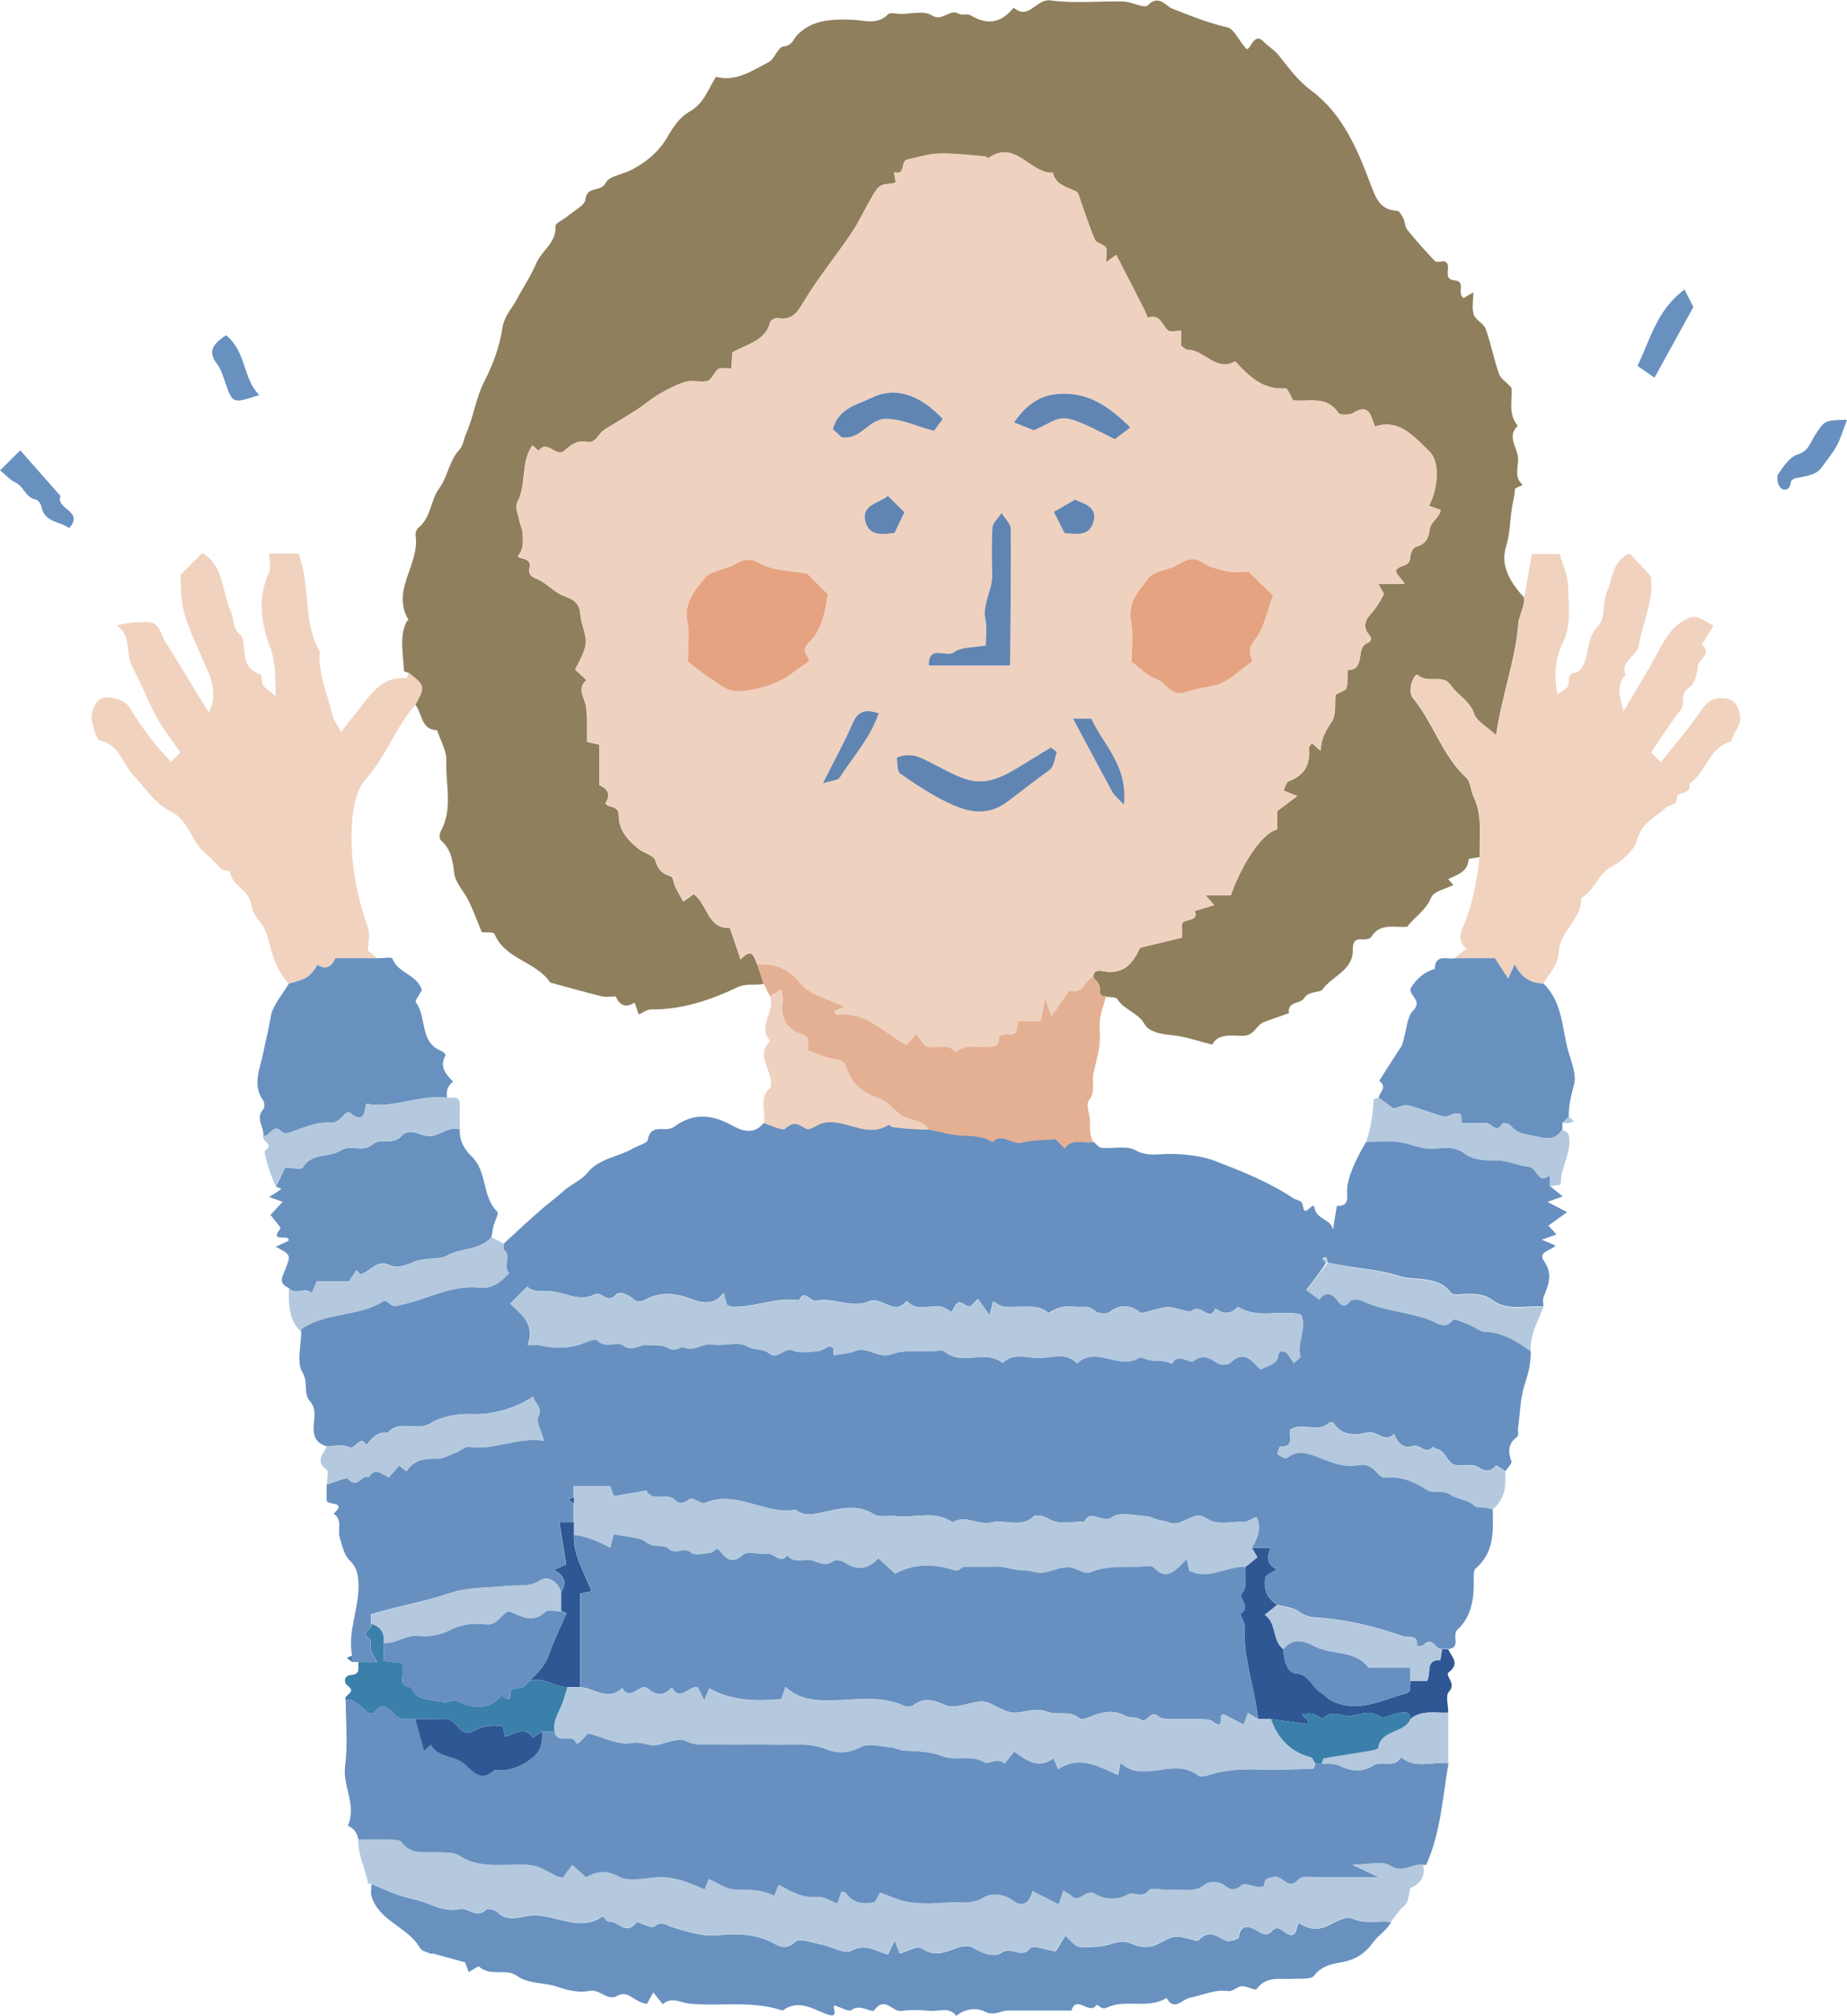
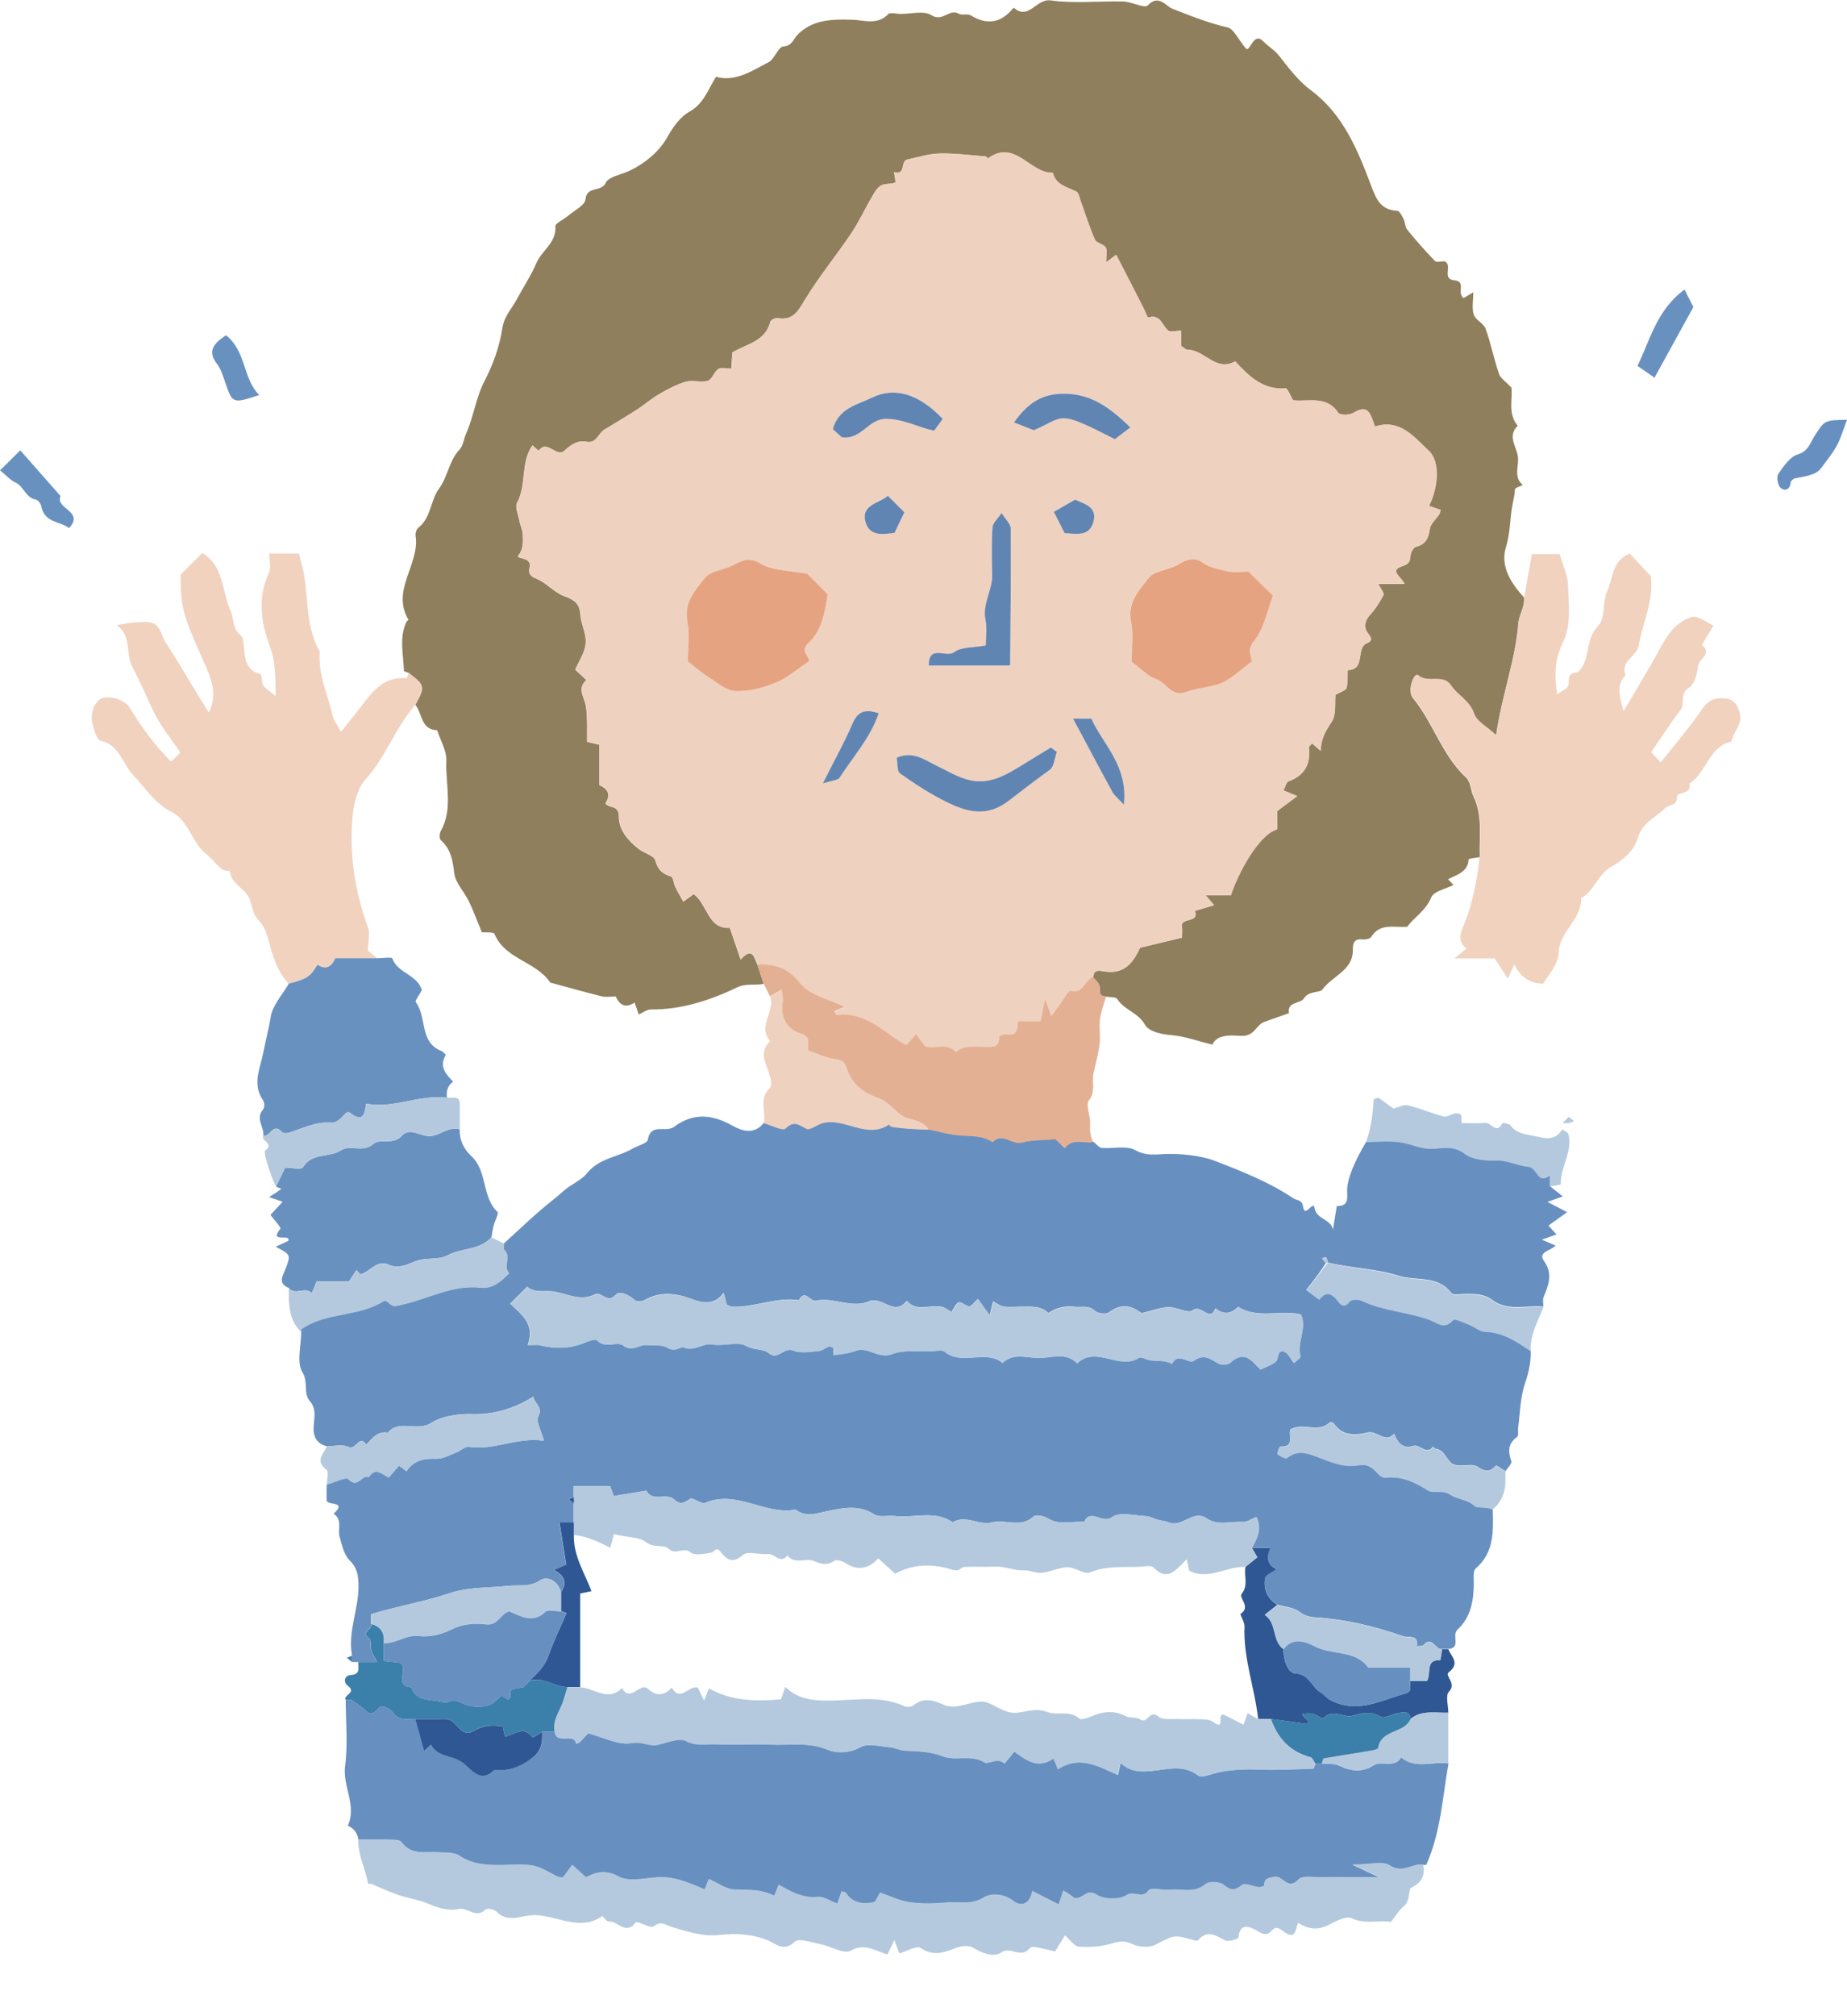
<svg xmlns="http://www.w3.org/2000/svg" width="183.36" height="200" viewBox="0 0 183.36 200">
  <defs>
    <style>
      .cls-1 {
        fill: #2e5794;
      }

      .cls-2 {
        fill: #e4b093;
      }

      .cls-3 {
        fill: #8f7f5c;
      }

      .cls-4 {
        fill: #e6a381;
      }

      .cls-5 {
        fill: #6085b2;
      }

      .cls-6 {
        fill: #f0d2bf;
      }

      .cls-7 {
        fill: #b4c9de;
      }

      .cls-8 {
        fill: #6891c0;
      }

      .cls-9 {
        fill: #6790c0;
      }

      .cls-10 {
        fill: #efd1bf;
      }

      .cls-11 {
        fill: #3b7fab;
      }
    </style>
  </defs>
  <g id="_イヤー_1" data-name="レイヤー 1" />
  <g id="_イヤー_2" data-name="レイヤー 2">
    <g id="contents">
      <g>
-         <path class="cls-3" d="M40.61,66.77c-.18-.07-.51-.14-.51-.22-.05-1.62-.49-3.26,.24-4.84,.04-.09,.22-.2,.21-.22-1.75-2.94,1.13-5.49,.71-8.32-.04-.26,.08-.66,.27-.81,1.27-1,1.2-2.72,2.04-3.86,.9-1.22,1-2.78,2.05-3.9,.37-.39,.42-1.07,.66-1.6,.75-1.69,.96-3.54,1.83-5.22,.84-1.62,1.49-3.42,1.76-5.21,.19-1.23,.94-1.94,1.44-2.88,.64-1.2,1.41-2.35,1.94-3.59,.54-1.26,2-2.01,1.89-3.65-.02-.3,.79-.65,1.19-.99,.64-.55,1.73-1.07,1.79-1.68,.14-1.37,1.58-.68,2.02-1.65,.28-.6,1.48-.79,2.27-1.15,1.62-.75,3.04-1.95,3.85-3.39,.59-1.05,1.3-2.01,2.15-2.49,1.44-.79,1.84-2.14,2.67-3.48,1.95,.54,3.57-.6,5.22-1.45,.61-.32,.94-1.51,1.47-1.56,.92-.09,.96-.72,1.4-1.16,1.38-1.37,2.99-1.58,5.46-1.49,1.16,.04,2.48,.56,3.54-.55,.2-.21,.81-.03,1.23-.03,1.04,.01,2.32-.35,3.07,.13,1.11,.71,1.78-.69,2.71-.15,.32,.19,.87-.03,1.18,.16,1.53,.93,2.88,.83,4.08-.54,.07-.08,.21-.22,.21-.21,1.48,1.29,2.21-.92,3.64-.73,2.36,.33,4.81,.05,7.22,.11,.84,.02,2.12,.72,2.43,.39,1.08-1.15,1.83,.08,2.41,.31,1.82,.71,3.6,1.44,5.52,1.87,.59,.13,1,1.11,1.84,2.12,.4,.31,.74-1.74,1.71-.73,.49,.51,1.1,.83,1.59,1.46,.94,1.19,1.86,2.45,3.17,3.42,3.15,2.34,4.62,5.92,5.94,9.44,.53,1.42,.98,2.39,2.59,2.49,.23,.01,.47,.49,.62,.79,.17,.34,.15,.81,.38,1.09,.87,1.07,1.79,2.11,2.75,3.1,.15,.16,.61,.02,.92,.02,.92,.32-.33,1.77,1,1.89,1.22,.11,.2,1.27,.92,1.76l.96-.57c0,.84-.16,1.59,.05,2.22,.18,.54,.98,.86,1.17,1.39,.53,1.46,.82,3.01,1.33,4.48,.15,.45,.68,.77,1.23,1.36,.17,1.05-.41,2.55,.63,3.79-1.01,.98-.2,1.96,0,2.94,.2,.97-.5,2.1,.5,2.93-.27,.15-.77,.29-.78,.45-.02,.65-.21,1.25-.3,1.87-.2,1.28-.18,2.53-.59,3.85-.58,1.87,.48,3.57,1.79,4.98,.11,.93-.5,1.76-.56,2.57-.28,3.67-1.63,7.08-2.21,11.14-.96-.9-1.94-1.39-2.19-2.13-.44-1.31-1.63-1.82-2.3-2.82-.81-1.21-2.29-.13-3.29-1.03-.33-.29-1.1,1.51-.47,2.27,2.02,2.45,2.88,5.67,5.28,7.89,.44,.41,.44,1.27,.73,1.87,.93,1.94,.55,4,.62,6.02-.39,.07-1.11,.14-1.11,.22-.04,1.24-1.15,1.52-2.03,1.97,.34,.36,.47,.51,.53,.57-.75,.39-1.94,.61-2.2,1.23-.56,1.34-1.71,1.97-2.39,2.92-1.38,.08-2.71-.38-3.56,.99-.12,.19-.54,.29-.81,.26-.86-.09-1.04,.29-1.03,1.07,.01,2.03-2.07,2.56-3.03,3.92-.21,.29-1.37,.13-1.79,.82-.39,.64-1.72,.31-1.52,1.51-.82,.29-1.65,.57-2.46,.87-.82,.3-.95,1.44-2.26,1.38-.92-.04-2.4-.22-2.89,.87-1.39-.34-2.69-.82-4.02-.94-1.06-.09-2.28-.35-2.66-1.03-.68-1.22-2.07-1.46-2.75-2.55-.14-.23-.74-.17-1.13-.24-.84,0-.51-.67-.65-1.09-.1-.3-.4-.53-.61-.8,0-.87,.69-.68,1.12-.61,2.06,.33,2.89-1.01,3.53-2.35,1.46-.35,2.8-.67,4.15-1,0-.4,.05-.73,0-1.02-.23-1.07,1.79-.36,1.27-1.63l1.91-.57c-.25-.3-.44-.52-.83-.98h2.51c.69-2.15,2.76-6.04,4.59-6.54v-1.81c.76-.57,1.31-.98,1.99-1.49l-1.36-.56c.17-.31,.26-.82,.51-.91,1.6-.58,2.19-1.71,2.02-3.33-.01-.14,.2-.3,.31-.44,.22,.19,.43,.38,.85,.74,.03-1.19,.5-1.99,1.08-2.84,.5-.73,.3-1.93,.39-2.71,.51-.3,1.03-.43,1.1-.68,.16-.58,.08-1.77,.12-1.77,1.85-.05,.72-2.23,1.95-2.69,.39-.15,.5-.43,.11-.89-.49-.59-.42-1.27,.17-1.92,.53-.57,.95-1.27,1.32-1.96,.09-.17-.25-.56-.52-1.09h2.61c-.33-.75-1.59-1.33-.18-1.78,.68-.22,.72-.49,.77-1.04,.03-.31,.29-.8,.53-.86,.96-.25,1.26-.82,1.38-1.76,.07-.52,.63-.98,.95-1.48,.08-.12,.08-.29,.12-.43l-1.14-.39c.91-1.8,1.13-4.38-.02-5.46-1.46-1.36-2.89-3.22-5.35-2.41-.42-1.09-.58-2.34-2.14-1.36-.38,.24-1.34,.24-1.5,0-1.18-1.77-2.97-1.07-4.49-1.25-.27-.44-.54-1.19-.75-1.18-2.21,.17-3.59-1.15-5-2.68-1.91,1.09-3.03-1.16-4.76-1.16-.17,0-.33-.19-.61-.37v-1.51c-.52,0-1.07,.17-1.3-.03-.6-.52-.76-1.66-1.98-1.27-.04,.01-.29-.64-.46-.97-.9-1.75-1.8-3.5-2.7-5.26-.37,.27-.56,.42-1,.74,0-.69,.15-1.19-.04-1.47-.23-.34-.92-.42-1.07-.77-.55-1.24-.94-2.54-1.41-3.81-.12-.34-.2-.84-.45-.97-.91-.46-2.03-.62-2.32-1.86-2.27,.1-3.76-3.4-6.45-1.42-.01,0-.14-.2-.22-.2-1.53-.12-3.06-.33-4.58-.29-1.07,.02-2.13,.37-3.2,.6-.69,.14-.12,1.62-1.31,1.25,.05,.36,.2,1.01,.12,1.04-.46,.17-1.05,.07-1.44,.3-.4,.24-.66,.74-.91,1.17-.69,1.18-1.26,2.43-2.02,3.56-1.5,2.22-3.21,4.31-4.6,6.59-.69,1.13-1.17,2.09-2.7,1.82-.23-.04-.69,.18-.73,.35-.49,1.98-2.37,2.21-3.77,3.05-.03,.5-.06,.99-.1,1.61-.52,0-1.03-.15-1.3,.04-.42,.29-.62,1.04-1.04,1.17-.67,.2-1.49-.1-2.17,.09-.92,.26-1.8,.73-2.63,1.21-.77,.44-1.45,1.05-2.2,1.53-1.07,.69-2.16,1.35-3.25,2-.62,.37-.81,1.4-1.77,1.22-.93-.17-1.57,.28-2.19,.86-.84,.78-1.74-1.18-2.59,.04l-.61-.55c-1.2,1.72-.55,3.89-1.52,5.69-.23,.42,.11,1.16,.22,1.75,.09,.48,.34,.95,.34,1.42,0,.68,.12,1.34-.42,2.04-.35,.45,1.39,.1,1.1,1.22-.12,.47-.03,.84,.66,1.1,.99,.38,1.75,1.35,2.74,1.72,.98,.36,1.57,.7,1.64,1.84,.06,.97,.63,1.95,.53,2.88-.1,.96-.73,1.86-1.04,2.59l1.11,1.03c-.98,.87-.17,1.73-.04,2.63,.17,1.19,.08,2.42,.11,3.5l1.22,.29v4.01q1.38,.6,.6,1.79c.29,.56,1.35,.11,1.33,1.31-.02,1.31,.91,2.4,1.97,3.23,.54,.42,1.52,.65,1.65,1.14,.26,.93,.71,1.33,1.56,1.59,.22,.07,.25,.67,.41,1,.25,.52,.55,1.02,.81,1.5,.43-.31,.75-.54,1.04-.75,1.41,1.07,1.38,3.47,3.58,3.35,.36,1.06,.71,2.06,1.07,3.14,1.23-1.33,1.34-.14,1.67,.52,.21,.63,.42,1.26,.63,1.89-.87,.19-1.71-.09-2.68,.37-2.67,1.27-5.49,2.2-8.52,2.17-.4,0-.81,.33-1.21,.5-.15-.43-.28-.8-.41-1.18q-1.26,.81-1.87-.61c-.43,0-.95,.1-1.43-.02-1.7-.42-3.39-.9-5.08-1.36-1.39-2.1-4.47-2.28-5.53-4.82-.09-.22-.94-.13-1.26-.17-.46-1.11-.82-2.11-1.28-3.06-.46-.96-1.35-1.84-1.46-2.82-.15-1.28-.33-2.37-1.33-3.25-.16-.14-.14-.67,0-.91,1.24-2.24,.45-4.65,.55-6.97,.04-.99-.59-2.02-.91-3.03-1.64-.05-1.46-1.67-2.17-2.52,.98-1.8,.97-1.9-.63-3.14Z" />
+         <path class="cls-3" d="M40.61,66.77c-.18-.07-.51-.14-.51-.22-.05-1.62-.49-3.26,.24-4.84,.04-.09,.22-.2,.21-.22-1.75-2.94,1.13-5.49,.71-8.32-.04-.26,.08-.66,.27-.81,1.27-1,1.2-2.72,2.04-3.86,.9-1.22,1-2.78,2.05-3.9,.37-.39,.42-1.07,.66-1.6,.75-1.69,.96-3.54,1.83-5.22,.84-1.62,1.49-3.42,1.76-5.21,.19-1.23,.94-1.94,1.44-2.88,.64-1.2,1.41-2.35,1.94-3.59,.54-1.26,2-2.01,1.89-3.65-.02-.3,.79-.65,1.19-.99,.64-.55,1.73-1.07,1.79-1.68,.14-1.37,1.58-.68,2.02-1.65,.28-.6,1.48-.79,2.27-1.15,1.62-.75,3.04-1.95,3.85-3.39,.59-1.05,1.3-2.01,2.15-2.49,1.44-.79,1.84-2.14,2.67-3.48,1.95,.54,3.57-.6,5.22-1.45,.61-.32,.94-1.51,1.47-1.56,.92-.09,.96-.72,1.4-1.16,1.38-1.37,2.99-1.58,5.46-1.49,1.16,.04,2.48,.56,3.54-.55,.2-.21,.81-.03,1.23-.03,1.04,.01,2.32-.35,3.07,.13,1.11,.71,1.78-.69,2.71-.15,.32,.19,.87-.03,1.18,.16,1.53,.93,2.88,.83,4.08-.54,.07-.08,.21-.22,.21-.21,1.48,1.29,2.21-.92,3.64-.73,2.36,.33,4.81,.05,7.22,.11,.84,.02,2.12,.72,2.43,.39,1.08-1.15,1.83,.08,2.41,.31,1.82,.71,3.6,1.44,5.52,1.87,.59,.13,1,1.11,1.84,2.12,.4,.31,.74-1.74,1.71-.73,.49,.51,1.1,.83,1.59,1.46,.94,1.19,1.86,2.45,3.17,3.42,3.15,2.34,4.62,5.92,5.94,9.44,.53,1.42,.98,2.39,2.59,2.49,.23,.01,.47,.49,.62,.79,.17,.34,.15,.81,.38,1.09,.87,1.07,1.79,2.11,2.75,3.1,.15,.16,.61,.02,.92,.02,.92,.32-.33,1.77,1,1.89,1.22,.11,.2,1.27,.92,1.76l.96-.57c0,.84-.16,1.59,.05,2.22,.18,.54,.98,.86,1.17,1.39,.53,1.46,.82,3.01,1.33,4.48,.15,.45,.68,.77,1.23,1.36,.17,1.05-.41,2.55,.63,3.79-1.01,.98-.2,1.96,0,2.94,.2,.97-.5,2.1,.5,2.93-.27,.15-.77,.29-.78,.45-.02,.65-.21,1.25-.3,1.87-.2,1.28-.18,2.53-.59,3.85-.58,1.87,.48,3.57,1.79,4.98,.11,.93-.5,1.76-.56,2.57-.28,3.67-1.63,7.08-2.21,11.14-.96-.9-1.94-1.39-2.19-2.13-.44-1.31-1.63-1.82-2.3-2.82-.81-1.21-2.29-.13-3.29-1.03-.33-.29-1.1,1.51-.47,2.27,2.02,2.45,2.88,5.67,5.28,7.89,.44,.41,.44,1.27,.73,1.87,.93,1.94,.55,4,.62,6.02-.39,.07-1.11,.14-1.11,.22-.04,1.24-1.15,1.52-2.03,1.97,.34,.36,.47,.51,.53,.57-.75,.39-1.94,.61-2.2,1.23-.56,1.34-1.71,1.97-2.39,2.92-1.38,.08-2.71-.38-3.56,.99-.12,.19-.54,.29-.81,.26-.86-.09-1.04,.29-1.03,1.07,.01,2.03-2.07,2.56-3.03,3.92-.21,.29-1.37,.13-1.79,.82-.39,.64-1.72,.31-1.52,1.51-.82,.29-1.65,.57-2.46,.87-.82,.3-.95,1.44-2.26,1.38-.92-.04-2.4-.22-2.89,.87-1.39-.34-2.69-.82-4.02-.94-1.06-.09-2.28-.35-2.66-1.03-.68-1.22-2.07-1.46-2.75-2.55-.14-.23-.74-.17-1.13-.24-.84,0-.51-.67-.65-1.09-.1-.3-.4-.53-.61-.8,0-.87,.69-.68,1.12-.61,2.06,.33,2.89-1.01,3.53-2.35,1.46-.35,2.8-.67,4.15-1,0-.4,.05-.73,0-1.02-.23-1.07,1.79-.36,1.27-1.63l1.91-.57c-.25-.3-.44-.52-.83-.98h2.51c.69-2.15,2.76-6.04,4.59-6.54v-1.81c.76-.57,1.31-.98,1.99-1.49l-1.36-.56c.17-.31,.26-.82,.51-.91,1.6-.58,2.19-1.71,2.02-3.33-.01-.14,.2-.3,.31-.44,.22,.19,.43,.38,.85,.74,.03-1.19,.5-1.99,1.08-2.84,.5-.73,.3-1.93,.39-2.71,.51-.3,1.03-.43,1.1-.68,.16-.58,.08-1.77,.12-1.77,1.85-.05,.72-2.23,1.95-2.69,.39-.15,.5-.43,.11-.89-.49-.59-.42-1.27,.17-1.92,.53-.57,.95-1.27,1.32-1.96,.09-.17-.25-.56-.52-1.09h2.61c-.33-.75-1.59-1.33-.18-1.78,.68-.22,.72-.49,.77-1.04,.03-.31,.29-.8,.53-.86,.96-.25,1.26-.82,1.38-1.76,.07-.52,.63-.98,.95-1.48,.08-.12,.08-.29,.12-.43l-1.14-.39c.91-1.8,1.13-4.38-.02-5.46-1.46-1.36-2.89-3.22-5.35-2.41-.42-1.09-.58-2.34-2.14-1.36-.38,.24-1.34,.24-1.5,0-1.18-1.77-2.97-1.07-4.49-1.25-.27-.44-.54-1.19-.75-1.18-2.21,.17-3.59-1.15-5-2.68-1.91,1.09-3.03-1.16-4.76-1.16-.17,0-.33-.19-.61-.37v-1.51c-.52,0-1.07,.17-1.3-.03-.6-.52-.76-1.66-1.98-1.27-.04,.01-.29-.64-.46-.97-.9-1.75-1.8-3.5-2.7-5.26-.37,.27-.56,.42-1,.74,0-.69,.15-1.19-.04-1.47-.23-.34-.92-.42-1.07-.77-.55-1.24-.94-2.54-1.41-3.81-.12-.34-.2-.84-.45-.97-.91-.46-2.03-.62-2.32-1.86-2.27,.1-3.76-3.4-6.45-1.42-.01,0-.14-.2-.22-.2-1.53-.12-3.06-.33-4.58-.29-1.07,.02-2.13,.37-3.2,.6-.69,.14-.12,1.62-1.31,1.25,.05,.36,.2,1.01,.12,1.04-.46,.17-1.05,.07-1.44,.3-.4,.24-.66,.74-.91,1.17-.69,1.18-1.26,2.43-2.02,3.56-1.5,2.22-3.21,4.31-4.6,6.59-.69,1.13-1.17,2.09-2.7,1.82-.23-.04-.69,.18-.73,.35-.49,1.98-2.37,2.21-3.77,3.05-.03,.5-.06,.99-.1,1.61-.52,0-1.03-.15-1.3,.04-.42,.29-.62,1.04-1.04,1.17-.67,.2-1.49-.1-2.17,.09-.92,.26-1.8,.73-2.63,1.21-.77,.44-1.45,1.05-2.2,1.53-1.07,.69-2.16,1.35-3.25,2-.62,.37-.81,1.4-1.77,1.22-.93-.17-1.57,.28-2.19,.86-.84,.78-1.74-1.18-2.59,.04l-.61-.55c-1.2,1.72-.55,3.89-1.52,5.69-.23,.42,.11,1.16,.22,1.75,.09,.48,.34,.95,.34,1.42,0,.68,.12,1.34-.42,2.04-.35,.45,1.39,.1,1.1,1.22-.12,.47-.03,.84,.66,1.1,.99,.38,1.75,1.35,2.74,1.72,.98,.36,1.57,.7,1.64,1.84,.06,.97,.63,1.95,.53,2.88-.1,.96-.73,1.86-1.04,2.59l1.11,1.03c-.98,.87-.17,1.73-.04,2.63,.17,1.19,.08,2.42,.11,3.5l1.22,.29v4.01q1.38,.6,.6,1.79c.29,.56,1.35,.11,1.33,1.31-.02,1.31,.91,2.4,1.97,3.23,.54,.42,1.52,.65,1.65,1.14,.26,.93,.71,1.33,1.56,1.59,.22,.07,.25,.67,.41,1,.25,.52,.55,1.02,.81,1.5,.43-.31,.75-.54,1.04-.75,1.41,1.07,1.38,3.47,3.58,3.35,.36,1.06,.71,2.06,1.07,3.14,1.23-1.33,1.34-.14,1.67,.52,.21,.63,.42,1.26,.63,1.89-.87,.19-1.71-.09-2.68,.37-2.67,1.27-5.49,2.2-8.52,2.17-.4,0-.81,.33-1.21,.5-.15-.43-.28-.8-.41-1.18q-1.26,.81-1.87-.61c-.43,0-.95,.1-1.43-.02-1.7-.42-3.39-.9-5.08-1.36-1.39-2.1-4.47-2.28-5.53-4.82-.09-.22-.94-.13-1.26-.17-.46-1.11-.82-2.11-1.28-3.06-.46-.96-1.35-1.84-1.46-2.82-.15-1.28-.33-2.37-1.33-3.25-.16-.14-.14-.67,0-.91,1.24-2.24,.45-4.65,.55-6.97,.04-.99-.59-2.02-.91-3.03-1.64-.05-1.46-1.67-2.17-2.52,.98-1.8,.97-1.9-.63-3.14" />
        <path class="cls-9" d="M34.95,164.26c-.45-2.38,.67-4.61,.64-6.95-.01-.94-.1-1.73-.87-2.49-.57-.56-.78-1.54-1.01-2.37-.2-.75,.31-1.68-.59-2.27,1.42-1.31-.68-.78-.69-1.33-.02-.52,0-1.04,0-1.57,.75-.2,1.92-.79,2.16-.53,.93,1.01,1.35-.55,2.03-.21,.62-1.02,1.3-.29,1.97,.04,.38-.44,.71-.82,1.02-1.18,.29,.22,.51,.39,.74,.56,.71-1.09,1.73-1.28,2.96-1.24,.64,.03,1.3-.36,1.93-.6,.45-.17,.91-.64,1.31-.58,2.49,.38,4.74-.99,7.44-.61-.27-1.03-.81-1.92-.56-2.39,.52-.97-.43-1.33-.48-1.98-1.86,1.17-3.94,1.8-6.09,1.73-1.48-.05-3.04,.24-4.03,.87-1.45,.93-3.18-.4-4.33,.98-1.04-.18-1.56,.57-2.14,1.2-.68-1.1-1.01,.59-1.77,.21-.59-.29-1.43-.06-2.17-.06-.74-.23-1.2-.64-1.28-1.49-.08-1,.42-2.08-.37-2.98-.7-.8-.13-1.86-.74-2.86-.61-.99-.13-2.64-.13-4,0-.1-.04-.27,0-.3,2.46-1.74,5.72-1.18,8.22-2.82,.08-.05,.38,.11,.5,.24,.42,.43,.76,.27,1.31,.14,2.58-.58,4.98-1.99,7.78-1.68,1.17,.13,2.05-.64,2.83-1.44-.67-.66,.26-1.67-.51-2.32-.1-.09-.01-.4-.01-.61,1.21-1.1,2.39-2.23,3.63-3.3,.75-.65,1.6-1.28,2.27-1.89,.76-.69,1.78-1.07,2.35-1.78,1.23-1.53,3.09-1.59,4.58-2.47,.5-.29,1.39-.49,1.46-.85,.21-1.18,.95-1.07,1.76-1.06,.28,0,.62-.06,.84-.22,1.9-1.42,3.76-1.26,5.77-.14,.96,.54,2.19,.96,3.14-.26,.74,.2,1.87,.8,2.15,.53,.87-.84,1.33-.35,2.09,.03,.34,.17,1.03-.4,1.58-.56,2.2-.6,4.36,1.62,6.6,.14,.02-.01,.13,.17,.22,.2,.32,.13,3.42,.35,3.73,.28,1.06,.21,2.11,.53,3.18,.6,1.1,.08,2.21,0,3.18,.66,.97-1.01,1.91,.31,2.93,.04,1-.27,2.09-.22,3.33-.33,.16,.16,.52,.52,.9,.9,.77-1.05,1.89-.45,2.85-.61,.27,.21,.52,.57,.81,.6,1.13,.1,2.46-.26,3.34,.23,1.05,.59,2,.42,2.97,.38,1.5-.06,3.57,.16,4.86,.66,2.72,1.04,5.41,2.1,7.85,3.73,.38,.25,.87,.11,.97,.83,.17,1.22,1.01-.69,1.14,.13,.18,1.14,1.62,1.08,1.83,2.15l.38-2.34c1.34,.03,.98-.96,1.03-1.71,.07-1.11,.71-2.68,1.89-4.67,1.14,0,2.3-.13,3.42,.04,1.06,.16,2.02,.69,3.18,.64,1.05-.05,2.13-.34,3.22,.51,.76,.59,2.06,.68,3.11,.65,1.15-.03,2.12,.54,3.17,.62,.93,.07,.91,1.85,2.14,.85v1.1c.41,.33,.82,.65,1.28,1.02-.41,.14-.77,.27-1.53,.54,.68,.36,1.2,.63,1.96,1.02-.9,.65-1.39,1-1.86,1.33,.35,.39,.55,.61,.8,.88-.41,.15-.78,.28-1.46,.52,.58,.24,.94,.39,1.37,.58-.42,.52-1.8,.6-1.16,1.52,.93,1.32,.45,2.4-.03,3.6-.11,.27-.02,.62-.02,.94-1.7-.16-3.53,.5-5.06-.65-.81-.61-1.67-.61-2.58-.61-.51,0-1.31,.17-1.5-.09-1.37-1.82-3.53-1.15-5.27-1.72-2.23-.72-4.68-.72-7.12-1.34-.05,0,.05,0,.14,0-.06-.16-.09-.35-.19-.48-.03-.04-.25,.07-.38,.1,.1,.12,.19,.25,.43,.37-.53,.86-1.19,1.71-2,2.75,.49,.36,.88,.65,1.28,.94,.49-.64,1.04-.83,1.69-.04,.35,.42,.69,1.06,1.35,.21,.16-.21,.85-.22,1.18-.06,2.14,1.02,4.53,1.1,6.71,1.89,.83,.3,1.48,1.03,2.36,.02,.15-.18,1.06,.26,1.6,.47,.54,.21,1.04,.69,1.57,.7,1.79,.05,3.15,.98,4.53,1.92,.03,1.11-.19,2.14-.56,3.22-.48,1.39-.49,2.95-.69,4.43-.04,.3,.07,.77-.09,.89-.93,.67-.92,1.45-.58,2.43,.08,.23-.38,.65-.59,.98-.33-.2-.89-.62-.94-.56-.6,.65-1.02,.65-1.82,.12-.59-.39-1.68,.06-2.39-.24-.69-.29-.82-1.45-1.81-1.56-.08,0-.15-.14-.22-.21-.68,.91-1.29-.26-1.96-.06-1.08,.33-1.56-.34-1.91-1.21-.89,1.02-1.67-.36-2.65-.12-1.13,.28-2.5,.38-3.34-.91-.06-.09-.36-.14-.42-.08-1.13,1.09-2.63-.07-3.89,.69-.25,.54,.5,1.79-1,1.69-.08,0-.34,.69-.27,.75,.27,.21,.8,.49,.94,.38,1.03-.82,1.9-.53,3.04-.1,1.26,.48,2.6,1.09,4.06,.81,.8-.16,1.37,.2,1.87,.79,.18,.21,.51,.46,.74,.44,1.59-.17,2.9,.38,4.21,1.24,.6,.39,1.5-.11,2.32,.47,.66,.46,1.65,.4,2.38,1.11,.25,.24,1.21,.03,1.8,.36,.05,2.12,.18,4.24-1.69,5.85-.28,.24-.19,.95-.19,1.45,0,1.73-.31,3.41-1.6,4.6-.65,.6,.4,1.81-.92,1.94h-.63c-.66,.13-.97-1.36-1.84-.39-.11,.13-.43,.08-.65,.11,.15-1.23-.8-.79-1.41-1-2.8-.98-5.65-1.66-8.61-1.85-.63-.04-1.11-.16-1.66-.57-.58-.43-1.45-.49-2.19-.7-1-.62-1.38-1.58-1.21-2.66,.06-.34,.73-.59,1.14-.89q-1.32-.58-.6-2.11h-1.85c.57-.98,.99-1.97,.44-3.04-.48,.19-.93,.53-1.35,.5-1.2-.1-2.45,.42-3.61-.37-1.32-.9-2.4,.96-3.73,.41-.36-.15-.76-.17-1.14-.28-.37-.1-.73-.33-1.11-.34-1.15-.05-2.62-.46-3.37,.09-1,.73-2.14-.92-2.77,.48-1.2-.1-2.43,.38-3.6-.34-.39-.24-1.2-.42-1.42-.21-1.29,1.2-2.82,.26-4.17,.6-1.3,.33-2.59-.8-3.88-.01-1.79-1.24-3.81-.4-5.71-.62-.71-.08-1.59,.16-2.11-.18-1.48-.97-3.13-.61-4.51-.33-1.2,.24-2.19,.68-3.27-.13-3.04,.57-5.84-2-8.97-.67-.38,.16-1.2-.57-1.51-.38-.6,.38-.95,.62-1.57,.04-.76-.71-2.12,.31-2.77-.87-1.06,.18-2.11,.36-3.23,.54-.12-.32-.25-.68-.37-1.01h-3.6v1.1l-.52,.21,.52,.42v1.89h-1.43c.25,1.56,.46,2.88,.67,4.2-.34,.15-.72,.31-1.22,.53q1.6,.81,.72,2.2c-.3-1.11-1.32-1.66-2.07-1.18-1.1,.71-2.16,.43-3.24,.55-1.9,.21-3.91,.1-5.67,.7-2.6,.88-5.29,1.31-7.89,2.11v.96c.27,.51-1.17,.78-.18,1.46,.22,.15,.08,.77,.19,1.15,.12,.37,.35,.7,.59,1.17h-2.49v-.63Zm17.46-30.82c.7,0,.92-.04,1.11,0q2.52,.65,4.7-.31c.32-.14,.91-.31,1.04-.17,.79,.89,1.96,.05,2.61,.53,.93,.68,1.58-.14,2.35-.06,.7,.07,1.54-.05,2.07,.29,.69,.44,1.34-.15,1.51-.07,1.08,.5,1.91-.45,2.93-.27,1.12,.2,2.52-.34,3.38,.16,.77,.45,1.61,.22,2.23,.72,.89,.72,1.47-.67,2.42-.27,.71,.3,1.66,.11,2.49,.04,.36-.03,.69-.34,1.06-.46,.11-.04,.29,.11,.44,.17v.71c.72-.14,1.46-.16,2.12-.42,1.28-.51,2.29,.84,3.69,.3,1.19-.45,2.64-.22,3.97-.28,.42-.02,.98-.16,1.23,.04,1.73,1.44,4.05-.26,5.76,1.12,1.06-1.03,2.38-.5,3.55-.49,1.28,.02,2.71-.63,3.85,.53,1.89-1.79,4.16,.71,6.13-.54,.23-.15,.74,.19,1.12,.24,.73,.1,1.49-.04,2.16,.36,.61-1.23,1.67,.04,2.16-.31,1.05-.75,1.66-.17,2.47,.28,.3,.16,.94,.12,1.17-.09,1.45-1.35,2.19-.09,2.99,.67,.56-.28,1.18-.44,1.56-.83,.28-.29,.06-1.17,.81-.93,.4,.13,.64,.73,.96,1.12,.24-.24,.69-.52,.64-.67-.39-1.38,.67-2.72,.06-4.14-2.02-.5-4.27,.48-6.24-.76-.71,.74-1.46,.79-2.25,.14-.54,1.46-1.41-.47-2.26,.21-.43,.35-1.6-.35-2.42-.32-.86,.04-1.71,.38-2.57,.58-.08,.02-.19-.05-.27-.1-1.02-.76-1.97-.76-3.03,.03-.29,.22-1.13,.13-1.41-.14-.65-.61-1.37-.32-2.05-.41-.94-.12-1.79,.1-2.57,.63-.83-.81-1.88-.61-2.88-.63-.52,0-1.06,.06-1.57-.02-.37-.06-.7-.33-1.05-.52l-.33,1.4c-.49-.68-.84-1.17-1.17-1.63-.4,.36-.64,.74-.86,.73-.36-.01-.77-.48-1.04-.39-.31,.1-.48,.61-.72,.96-.29-.17-.58-.43-.92-.51-1.16-.29-2.51,.56-3.52-.61-1.09,1.42-2.16-.06-3.24-.03-.1,0-.23-.04-.31,0-1.82,.91-3.65-.37-5.45,.02-.6,.13-1.11-1.21-1.7-.05-2.27-.34-4.4,.74-6.64,.65-.18,0-.36-.14-.54-.22-.07-.28-.15-.57-.31-1.17-.84,1.27-2.15,1.01-3.01,.68-1.72-.65-3.24-.85-4.87,.07-.24,.13-.74,.15-.91,0-.58-.52-1.5-.99-1.9-.55-.86,.95-1.41-.37-2.05-.05-1.44,.74-2.7-.02-4.07-.26-.89-.16-1.91,.21-2.68-.49-.64,.64-1.16,1.16-1.69,1.69,1.09,1.07,2.5,1.99,1.74,4.08Z" />
        <path class="cls-9" d="M35.58,182.5q-.16-.98-1.05-1.37c.92-2.01-.54-3.9-.27-5.94,.29-2.14,.06-4.35,.06-6.53,.2,0,.46-.08,.6,.01,.49,.31,.98,.64,1.39,1.05,.88,.89,1.14-.64,1.79-.42,.35,.12,.73,.35,.94,.64,.59,.83,1.43,.56,2.2,.6,.28,1.03,.57,2.07,.87,3.16,.26-.24,.47-.43,.69-.62,.63,1.24,2.07,1.06,3.05,1.72,.96,.65,1.76,2.21,3.25,.79,1.48,.14,2.71-.34,3.87-1.3,.87-.72,.89-1.55,.86-2.49h1.26c.18,1.35,1.87,0,2.14,1.2,.07-.03,.15-.07,.32-.15,.28-.3,.63-.68,.84-.9,1.54,.39,3.04,1.22,4.33,.97,1.02-.2,1.76,.38,2.65,.17,.91-.22,2.07-.72,2.75-.37,1.06,.55,2.02,.28,3,.32,1.77,.09,3.56-.05,5.33,.04,1.91,.1,3.81-.3,5.74,.51,.83,.35,2.12,.38,3.27-.27,.73-.41,1.93-.06,2.91,.02,.48,.04,.94,.31,1.42,.33,1.3,.07,2.55,.06,3.85,.57,1.25,.49,2.78-.23,4.16,.62,.3,.18,1.27-.55,1.94,.09,.33-.41,.66-.82,.96-1.19,1.19,.85,2.35,1.8,3.9,.68,.15,.36,.3,.72,.45,1.08,2.1-1.41,4.03-.29,5.94,.57l.26-1.21c1.01,.94,2.02,.93,3.27,.79,1.43-.16,3.06-.62,4.47,.49,.27,.21,.97-.05,1.44-.19,1.38-.41,3.16-.49,4.65-.42,1.76,.07,3.53-.03,5.29-.09,.08,0,.15-.33,.22-.51h.63c.59,.07,1.26-.01,1.76,.23,1.17,.57,2.28,.66,3.37-.03,.85-.54,2.09,.33,2.75-.81,1.44,1.22,3.14,.37,4.7,.61-.6,3.38-.77,6.86-2.21,10.06-.02,.04-.2,0-.3,0-1.08-.13-2.03,.93-3.31,.08-.7-.47-1.97-.08-3.7-.08,1.14,.53,1.56,.73,2.69,1.26h-2.82c-.94,0-1.89-.02-2.83,0-.82,.02-1.99-.23-2.39,.21-1.08,1.18-1.59-.47-2.45-.25-.57,.14-1,.14-.95,.86,0,.05-.37,.18-.55,.16-.57-.06-1.37-.46-1.66-.22-.72,.6-1.11,.57-1.83-.02-.38-.31-1.42-.36-1.78-.07-1.13,.94-2.37,.45-3.56,.57-.73,.07-1.86-.28-2.12,.07-.66,.89-1.44-.03-2.2,.47-.71,.47-2.26,.43-2.98-.07-1.05-.72-1.59,.89-2.41,.18-.25-.22-.56-.37-.87-.57-.17,.49-.29,.85-.46,1.37-.94-.48-1.78-.9-2.62-1.33-.2,1.15-.99,1.67-1.88,.98-1-.78-2.3-.74-2.91-.35-1.22,.77-2.4,.42-3.58,.51-1.25,.1-2.53,.16-3.77-.02-1.07-.15-2.08-.66-2.97-.96-.26,.4-.41,.92-.66,.97-1.06,.22-2.06,.07-2.74-.94-.07-.1-.28-.1-.42-.15-.14,.4-.27,.76-.42,1.21-.7-.25-1.36-.72-1.97-.66-1.5,.14-2.65-.54-3.85-1.21-.15,.36-.29,.72-.44,1.08-1.42-.61-1.97-.55-3.9-.6-.88-.02-1.73-.68-2.6-1.05-.13,.32-.27,.68-.41,1.04-1.55-.67-3.06-1.34-4.81-1.2-1.25,.1-2.75,.45-3.72-.08-1.38-.77-2.41-.36-3.25,.07-.6-.54-.98-.88-1.37-1.23-.32,.43-.63,.86-.94,1.27-.25-.06-.46-.07-.63-.16-2.16-1.17-2.15-1.18-4.99-1.11-1.62,.04-3.2,.05-4.66-.92-.53-.35-1.36-.28-2.05-.33-1.3-.09-2.71,.34-3.69-1.02-.17-.23-.74-.22-1.13-.23-1.05-.03-2.1-.01-3.14-.01Z" />
        <path class="cls-6" d="M146.93,85.01c-.07-2.02,.31-4.08-.62-6.02-.29-.61-.29-1.46-.73-1.87-2.4-2.22-3.25-5.43-5.28-7.89-.63-.77,.15-2.56,.47-2.27,1.01,.89,2.49-.18,3.29,1.03,.67,1,1.87,1.51,2.3,2.82,.25,.74,1.23,1.24,2.19,2.13,.58-4.07,1.92-7.48,2.21-11.14,.06-.81,.68-1.64,.56-2.57,.25-1.37,.49-2.74,.76-4.26h2.76c.3,1.09,.81,2.12,.83,3.16,.05,1.91,.36,3.86-.56,5.72-.72,1.46-.85,3.07-.52,5.04,.51-.38,.98-.55,1.09-.85,.18-.51-.23-1.22,.83-1.33,.35-.04,.76-.84,.91-1.35,.34-1.13,.26-2.26,1.27-3.3,.69-.71,.38-2.31,.85-3.37,.59-1.32,.49-3.09,2.25-3.77,.62,.66,1.32,1.41,2.08,2.22,.36,2.35-.78,4.56-1.19,6.9-.2,1.14-1.86,1.53-1.3,2.93-1,1.03-.56,2.26-.2,3.6,.91-1.54,1.82-3.08,2.72-4.62,.64-1.09,1.17-2.28,1.95-3.26,.53-.67,1.37-1.32,2.16-1.48,.62-.12,1.4,.54,2.1,.85-.37,.61-.76,1.26-1.16,1.91,1.11,.93-.37,1.41-.41,2.18-.03,.73-.34,1.75-.87,2.08-.99,.61-.33,1.58-.84,2.22-.55,.7-1.05,1.45-1.56,2.18-.45,.65-.89,1.31-1.35,2,.27,.28,.54,.57,.95,1,1.37-1.73,2.8-3.37,4.02-5.16,.6-.89,1.17-1.26,2.21-1.2,1.01,.06,1.38,.62,1.61,1.48,.31,1.12-.65,1.84-.82,2.81-2.26,.52-2.47,3.1-4.18,4.18,.27,1.13-1.24,.81-1.23,1.29,.03,.98-.75,.75-1.11,1.1-1.01,.97-2.38,1.49-2.84,3.17-.29,1.06-1.47,2.09-2.52,2.66-1.4,.77-1.72,2.41-3.04,3.14,.06,2.12-2.14,3.3-2.23,5.36-.05,1.26-.93,2.14-1.55,3.13-1.35-.01-2.26-.69-2.86-1.91l-.64,1.42c-.48-.75-.89-1.39-1.31-2.02-1.33,0-2.67,0-4,0,.41-.33,.82-.65,1.22-.97-.74-.57-.76-1.23-.38-2.1,.96-2.23,1.4-4.59,1.67-7Z" />
        <path class="cls-6" d="M40.61,66.77c1.59,1.24,1.61,1.34,.63,3.14-1.98,2.26-2.93,5.18-4.97,7.44-.82,.91-1.16,2.47-1.28,3.78-.32,3.71,.25,7.33,1.53,10.85,.25,.69,.02,1.55,0,2.32l.92,.77h-4.18q-.6,1.4-1.77,.65c-.73,1.19-1.02,1.38-2.85,1.87-.94-1.04-1.47-2.37-1.8-3.64-.25-.99-.54-2.03-1.15-2.64-.75-.75-.61-1.69-1.07-2.42-.53-.84-1.64-1.25-1.79-2.41-.01-.11-.6-.07-.8-.24-.56-.47-1-1.08-1.58-1.53-1.47-1.14-1.64-3.29-3.49-4.2-1.59-.78-2.55-2.36-3.75-3.63-1.07-1.12-1.33-2.99-3.24-3.4-.39-.08-.65-1.14-.81-1.79-.24-.95,.3-2.17,.94-2.41,.81-.3,2.3,.14,2.76,.91,1.19,1.95,2.52,3.77,4.13,5.39,.32-.32,.54-.54,.92-.92-.87-1.3-1.92-2.56-2.63-4-.72-1.47-1.35-3.03-2.12-4.45-.74-1.36-.05-3.15-1.57-4.17,1.33-.34,2.58-.32,2.9-.33,1.43-.05,1.44,1.24,1.94,2.01,1.18,1.8,2.26,3.67,3.39,5.5,.26,.42,.52,.84,.91,1.47,.96-1.88,.15-3.58-.44-4.9-2.01-4.53-2.36-5.26-2.36-8.78,.73-.73,1.47-1.46,2.16-2.15,2.15,1.3,1.93,3.8,2.8,5.74,.35,.77,.16,1.77,1,2.43,.25,.19,.29,.72,.32,1.1,.1,1.2,.17,2.35,1.65,2.76,.17,.05,.08,.78,.27,1.1,.19,.31,.57,.51,1.24,1.06-.04-1.99,0-3.39-.57-4.9-.88-2.35-1.26-4.84-.1-7.32,.24-.5,.03-1.21,.03-1.91h2.96c.05,.19,.1,.48,.18,.76,.9,2.93,.25,6.18,1.88,8.96-.2,2.25,.79,4.27,1.28,6.38,.11,.46,.44,.87,.83,1.59,.64-.81,1.15-1.46,1.67-2.11,1.26-1.58,2.34-3.43,4.81-3.21,.06,0,.15-.33,.22-.51Z" />
-         <path class="cls-8" d="M138.12,190.67c-.42,.82-1.25,1.27-1.79,2.02-.69,.96-1.57,1.67-2.96,1.95-.87,.17-2.15,.31-2.91,1.37-.28,.39-1.32,.27-2.02,.31-1.3,.09-2.71-.35-3.7,1.03-.11,.16-.97-.32-1.46-.3-.46,.03-.93,.56-1.33,.49-1.38-.21-2.56,.43-3.83,.66-.76,.14-1.53,1.4-2.31,.02-1.85,1.14-4.06,.08-5.89,.94-.68,.32-.92-.45-1.11-.19-.7,.94-1.94-1.1-2.44,.5-1.05,0-2.09,0-3.14,0-1.05,0-2.1,0-3.14,0-.77,0-1.4,.58-2.35,.09-.75-.39-1.95-.31-2.8,.44-.72-.95-1.74-.42-2.62-.5-.94-.09-1.9-.13-2.82,.01-.9,.14-1.64-1.52-2.7-.09-.27,.36-1.4-.69-2.27,0-.26,.2-1.03-.24-1.55-.42-.67-.23,.61,1.39-.91,.83-1.3-.48-2.83-1.54-4.37-.36-3.04-1.03-6.19-.39-9.27-.69-.92-.09-1.76-.73-2.63,.06-.28-.34-.55-.68-.95-1.17-.23,.42-.5,.92-.62,1.14-1.36-.19-1.86-1.42-2.93-.81-1.04,.59-1.72-.71-2.81-.48-1.02,.21-2.11-.05-3.23-.43-1.25-.43-2.73-.21-3.97-1.08-1.08-.76-2.63,.12-3.73-.9-.09-.08-.65,.34-1.04,.55-.11-.31-.23-.68-.34-.97-1.08-.3-2.12-.59-3.15-.87-.1-.03-.22,.03-.31,0-.35-.16-.85-.26-1.01-.54-1.2-2.11-4.05-2.65-4.82-5.12-.12-.38-.02-.83-.02-1.25,.89,.37,1.77,.78,2.69,1.1,.92,.32,1.91,.45,2.81,.81,1.04,.41,2.08,.84,3.2,.59,.9-.2,1.72,.99,2.66,.06,.16-.16,.88-.02,1.11,.21,.96,.99,2.03,.56,3.11,.39,2.45-.38,4.89,1.77,7.37,.06,.06-.04,.45,.55,.64,.53,.88-.12,1.69,1.44,2.69,.08,.14-.19,1.46,.64,1.77,.4,.78-.6,1.12-.15,1.82,.06,1.51,.45,3.04,.98,4.73,.79,1.59-.18,3.2-.11,4.79,.53,.74,.3,1.57,1.19,2.68,.14,.41-.4,1.73,.09,2.61,.26,1.01,.19,2.29,.99,2.94,.63,1.45-.81,2.48,.06,3.65,.37,.25-.51,.44-.9,.69-1.42,.19,.5,.32,.86,.49,1.32,.72-.2,1.73-.81,2.12-.54,1.32,.92,2.41,.4,3.63-.05,.46-.17,1.16-.22,1.54,.01,.93,.57,2.09,.99,2.84,.48,.95-.66,1.95,.68,2.83-.44,.25-.33,1.58,.18,2.52,.33,.29-.48,.64-1.05,.96-1.58,.47,.39,.91,1.08,1.41,1.12,1.09,.08,2.26,0,3.3-.33,.74-.23,1.23-.26,1.97,.07,.65,.3,1.67,.38,2.28,.08,1.86-.93,1.81-1.02,3.43-.58,.28,.07,.73,.24,.82,.13,.94-1.08,1.75-.49,2.69,.01,.32,.17,1.32-.15,1.33-.3,.12-1.49,1.16-1.05,1.75-.71,.61,.35,.98,.65,1.56,.03,.49-.53,.85-.11,1.3,.19,1.09,.73,1.04-.33,1.31-.96,.95,.62,1.91,.78,2.99,.23,.73-.37,1.77-.94,2.32-.68,1.34,.63,2.65,.16,3.94,.36Z" />
        <path class="cls-7" d="M138.12,190.67c-1.3-.2-2.6,.28-3.94-.36-.55-.26-1.59,.31-2.32,.68-1.08,.55-2.04,.39-2.99-.23-.27,.63-.22,1.7-1.31,.96-.45-.31-.81-.73-1.3-.19-.57,.62-.94,.32-1.56-.03-.59-.34-1.63-.78-1.75,.71-.01,.15-1.01,.47-1.33,.3-.94-.5-1.75-1.09-2.69-.01-.1,.11-.55-.06-.82-.13-1.62-.44-1.57-.35-3.43,.58-.61,.31-1.63,.22-2.28-.08-.73-.33-1.22-.3-1.97-.07-1.04,.32-2.21,.41-3.3,.33-.5-.04-.94-.73-1.41-1.12-.32,.53-.67,1.1-.96,1.58-.95-.14-2.27-.65-2.52-.33-.88,1.13-1.88-.21-2.83,.44-.75,.52-1.91,.09-2.84-.48-.38-.23-1.08-.18-1.54-.01-1.22,.45-2.3,.96-3.63,.05-.4-.27-1.4,.34-2.12,.54-.17-.46-.31-.82-.49-1.32-.25,.51-.44,.91-.69,1.42-1.16-.31-2.2-1.18-3.65-.37-.66,.37-1.93-.43-2.94-.63-.89-.17-2.2-.66-2.61-.26-1.1,1.06-1.94,.16-2.68-.14-1.58-.64-3.19-.71-4.79-.53-1.69,.19-3.22-.35-4.73-.79-.7-.21-1.04-.66-1.82-.06-.31,.24-1.63-.59-1.77-.4-1,1.35-1.81-.21-2.69-.08-.19,.03-.58-.57-.64-.53-2.48,1.7-4.92-.45-7.37-.06-1.08,.17-2.14,.6-3.11-.39-.23-.23-.95-.37-1.11-.21-.94,.94-1.76-.26-2.66-.06-1.12,.25-2.16-.17-3.2-.59-.9-.36-1.89-.49-2.81-.81-.91-.31-1.79-.73-2.69-1.1-.1,0-.29,.01-.29,0-.25-1.48-1.03-2.85-.97-4.4,1.05,0,2.1-.02,3.14,.01,.39,.01,.97,0,1.13,.23,.98,1.37,2.39,.93,3.69,1.02,.7,.05,1.53-.02,2.05,.33,1.46,.97,3.04,.96,4.66,.92,2.84-.07,2.84-.06,4.99,1.11,.17,.09,.38,.1,.63,.16,.3-.41,.62-.84,.94-1.27,.38,.34,.77,.69,1.37,1.23,.84-.44,1.87-.84,3.25-.07,.96,.53,2.46,.18,3.72,.08,1.75-.14,3.26,.53,4.81,1.2,.14-.36,.29-.72,.41-1.04,.86,.37,1.72,1.03,2.6,1.05,1.93,.05,2.48,0,3.9,.6,.15-.36,.29-.72,.44-1.08,1.2,.67,2.35,1.35,3.85,1.21,.61-.06,1.26,.41,1.97,.66,.15-.44,.28-.81,.42-1.21,.14,.05,.35,.05,.42,.15,.68,1,1.68,1.15,2.74,.94,.25-.05,.4-.57,.66-.97,.89,.3,1.91,.81,2.97,.96,1.23,.18,2.52,.12,3.77,.02,1.18-.09,2.35,.27,3.58-.51,.61-.39,1.91-.43,2.91,.35,.89,.7,1.69,.17,1.88-.98,.84,.43,1.69,.86,2.62,1.33,.17-.51,.3-.88,.46-1.37,.31,.2,.62,.35,.87,.57,.82,.71,1.35-.9,2.41-.18,.72,.49,2.27,.53,2.98,.07,.76-.5,1.54,.43,2.2-.47,.26-.35,1.4,0,2.12-.07,1.18-.12,2.43,.38,3.56-.57,.35-.3,1.39-.24,1.78,.07,.72,.59,1.1,.61,1.83,.02,.29-.24,1.09,.16,1.66,.22,.18,.02,.55-.12,.55-.16-.04-.73,.39-.72,.95-.86,.86-.21,1.37,1.43,2.45,.25,.4-.43,1.57-.18,2.39-.21,.94-.03,1.89,0,2.83,0h2.82c-1.14-.53-1.56-.73-2.69-1.26,1.73,0,3-.38,3.7,.08,1.28,.85,2.22-.21,3.31-.08,.23,1.11-.12,1.81-1.21,2.33-.23,.11-.04,1.3-.72,1.84-.49,.39-.82,.99-1.22,1.49Z" />
-         <path class="cls-8" d="M144.41,95.07c1.33,0,2.67,0,4,0,.41,.64,.82,1.28,1.31,2.02l.64-1.42c.6,1.22,1.51,1.9,2.86,1.91,1.95,1.86,1.82,4.49,2.5,6.82,.3,1.04,.8,2.22,.55,3.17-.29,1.08-.56,2.11-.53,3.22-.21,.21-.42,.42-.63,.63v.63c-.62,.97-1.34,1-2.48,.72-1-.24-1.97-.21-2.68-1.12-.14-.18-.76-.27-.79-.21-.6,1.14-1.13-.09-1.69-.04-.79,.08-1.59,.02-2.36,.02-.04-.46,.02-.73-.09-.84-.11-.12-.39-.15-.58-.11-.38,.07-.78,.38-1.1,.3-1.21-.32-2.37-.81-3.57-1.11-.39-.1-.87,.19-1.43,.32-.38-.28-.93-.67-1.47-1.07,.04-.54,.92-1.04,.07-1.65-.06-.05,2.01-3.18,2.18-3.46,.15-.24,.18-.55,.26-.82,.28-.92,.3-2.09,.89-2.7,.98-1.01-.32-1.41-.25-2.2,.54-.9,1.3-1.63,2.41-1.95,.05-1.51,1.2-.94,1.99-1.05Z" />
        <path class="cls-8" d="M28.66,127.78c-1.13-.49-.58-1.18-.3-1.93,.53-1.37,.49-1.38-.99-2.16,.45-.21,.87-.41,1.25-.58,.31-.78-2.01,.27-.78-1.21,.09-.1-.62-.87-.99-1.37,.35-.38,.76-.81,1.21-1.3-.39-.14-.76-.26-1.36-.47,.3-.19,.48-.29,.65-.4,.2-.13,.39-.27,.59-.41l-.54-.22c.29-.61,.59-1.22,.91-1.89,.6,0,1.61,.24,1.77-.04,.91-1.48,2.6-.92,3.76-1.67,.96-.62,2.18,.28,3.21-.63,.7-.61,1.97,.14,2.81-.79,.87-.96,1.92,.11,2.91,0,1-.1,1.8-1,2.88-.66-.07,1.07,.45,2.01,1.13,2.64,1.64,1.51,1.02,4.02,2.6,5.54,.16,.15-.25,.88-.37,1.35-.1,.38-.15,.77-.22,1.16-1.14,1.32-2.96,1.04-4.37,1.81-.86,.47-2.07,.18-3.17,.58-.69,.25-1.66,.81-2.64,.35-1.18-.56-1.84,.67-2.79,.94-.1,.03-.29-.27-.43-.42-.22,.34-.45,.68-.75,1.14h-3.21c-.19,.45-.33,.81-.48,1.16-.64-.73-1.69,.31-2.29-.54Z" />
        <path class="cls-8" d="M28.66,97.59c1.83-.48,2.12-.67,2.85-1.87q1.17,.75,1.77-.65h4.18c.52,0,1.44-.14,1.49,.02,.53,1.48,2.48,1.58,2.93,3.15-.2,.38-.72,1.04-.6,1.2,1.13,1.47,.32,3.96,2.54,4.83,.18,.07,.45,.37,.42,.42-.67,1.14,.03,1.88,.74,2.62-.54,.41-.71,.95-.6,1.6-2.76-.35-5.33,1.12-8.03,.59-.15,.85-.19,1.63-1.09,1.25-.41-.17-.61-.75-1.14-.1-.29,.36-.83,.78-1.22,.74-1.56-.14-2.88,.58-4.28,1.01-.19,.06-.53,.03-.64-.1-.87-.96-1.17,.52-1.84,.39,.12-.87-.83-1.71-.02-2.62,.16-.18,.15-.69,0-.9-1.13-1.62-.27-3.21,.03-4.8,.22-1.16,.54-2.3,.72-3.47,.18-1.16,1.16-2.2,1.79-3.29Z" />
        <path class="cls-1" d="M143.15,163.63h.63c.31,.74,1.2,1.39,.04,2.28-.44,.34,.83,1.1,.02,1.93-.36,.37-.06,1.37-.06,2.08-1.28,.05-2.64-.3-3.77,.63,0-.86-.68-.65-1.12-.61-.63,.07-1.44,.61-1.83,.38-1.02-.61-1.79-.35-2.84-.09-.85,.22-1.93-.78-2.86,.28-.06,.07-.64-.38-1.01-.47-.32-.09-.68-.02-1.06-.02,.13,.54,.88,.6,.48,1.02-1.27-.17-2.44-.33-3.61-.49h-1.26c-.33-3.08-1.49-6.04-1.35-9.19,.02-.42-.48-1.19-.39-1.25,1.07-.69-.21-1.58,.1-1.97,.72-.9,.19-1.82,.39-2.69,.4-.33,.81-.66,1.17-.95l-.54-.94h1.85q-.71,1.53,.6,2.11c-.41,.3-1.08,.55-1.14,.89-.18,1.08,.21,2.04,1.21,2.66-.41,.32-.82,.65-1.25,.99,1.24,.8,.7,2.57,1.87,3.41-.02,1.03,.4,2.36,1.18,2.4,1.43,.08,1.61,1.41,2.55,1.91,.24,.13,.52,.53,.97,.76,2.64,1.36,4.97-.01,7.39-.67,.78-.21,.4-.82,.49-1.26h1.66c.45-.81-.2-2.11,1.3-2.06,.05,0,.12-.71,.19-1.08Z" />
        <path class="cls-7" d="M28.66,127.78c.61,.85,1.66-.19,2.29,.54,.15-.35,.29-.71,.48-1.16h3.21c.3-.45,.52-.79,.75-1.14,.15,.15,.34,.44,.43,.42,.95-.27,1.61-1.5,2.79-.94,.98,.46,1.96-.1,2.64-.35,1.09-.4,2.31-.12,3.17-.58,1.41-.77,3.23-.49,4.37-1.81,.42,.21,.84,.42,1.26,.63,0,.21-.09,.52,.01,.61,.77,.66-.16,1.67,.51,2.32-.78,.81-1.66,1.58-2.83,1.44-2.8-.31-5.2,1.1-7.78,1.68-.55,.12-.89,.29-1.31-.14-.13-.13-.42-.29-.5-.24-2.51,1.64-5.76,1.08-8.22,2.82-.05,.03,0,.2,0,.3-1.3-1.22-1.27-2.81-1.26-4.4Z" />
        <path class="cls-7" d="M32.44,143.5c.73,0,1.58-.23,2.17,.06,.76,.38,1.09-1.32,1.77-.21,.58-.63,1.1-1.38,2.14-1.2,1.15-1.38,2.87-.05,4.33-.98,.99-.64,2.55-.93,4.03-.87,2.15,.07,4.23-.56,6.09-1.73,.04,.65,.99,1.01,.48,1.98-.25,.47,.29,1.36,.56,2.39-2.7-.39-4.95,.98-7.44,.61-.4-.06-.85,.41-1.31,.58-.63,.24-1.3,.62-1.93,.6-1.23-.05-2.25,.14-2.96,1.24-.23-.17-.46-.34-.74-.56-.31,.36-.64,.75-1.02,1.18-.68-.32-1.36-1.06-1.97-.04-.68-.34-1.11,1.22-2.03,.21-.24-.26-1.41,.33-2.16,.53,0-.51,.21-1.31-.04-1.49-1.17-.85-.3-1.54,.04-2.29Z" />
        <path class="cls-11" d="M55.08,171.8h-1.26c-.33,.2-.93,.58-.94,.57-.85-1.26-1.9-.21-2.75-.1-.1-.46-.16-.75-.22-1-1.11-.19-2-.08-2.96,.48-1.2,.7-1.57-1.09-2.58-1.21-.31-.04-.63,0-.94,0h-2.19c-.77-.04-1.61,.23-2.2-.6-.21-.29-.59-.52-.94-.64-.65-.22-.91,1.31-1.79,.42-.41-.41-.9-.74-1.39-1.05-.14-.09-.4-.01-.6-.01-.3-.51,1.16-.71,.21-1.41-.44-.32-.4-1.02,.3-1.07,1.03-.07,.69-.76,.75-1.29h1.86c-.24-.47-.48-.8-.59-1.17-.12-.38,.03-1-.19-1.15-.99-.67,.45-.95,.18-1.46,.99,.25,1.36,.91,1.26,1.89v1.79c.71,.08,1.21,.13,1.64,.18,.87,.64-.72,2.28,1.1,2.43,.44,1.26,1.46,1.19,2.55,1.36,.55,.09,.82,.23,1.41-.02,.48-.2,1.24,.42,1.91,.52,.6,.09,1.27,.1,1.84-.09,.5-.17,1.22-1.01,1.3-.94,1.18,1.03,.62-.48,.94-.6,.36-.14,.77-.16,1.16-.24,.21-.21,.42-.42,.63-.63,1.37-.44,2.48,.62,3.77,.63-.14,.45-.28,.91-.42,1.36-.32,1-1.08,1.88-.84,3.04Z" />
        <path class="cls-7" d="M151.96,134.07c-1.38-.94-2.74-1.88-4.53-1.92-.53-.01-1.03-.49-1.57-.7-.54-.21-1.45-.65-1.6-.47-.88,1.01-1.53,.28-2.36-.02-2.18-.8-4.58-.87-6.71-1.89-.33-.16-1.01-.15-1.18,.06-.66,.84-1,.21-1.35-.21-.65-.79-1.2-.6-1.69,.04-.4-.29-.79-.58-1.28-.94,.8-1.03,1.47-1.89,2.14-2.75,2.3,.61,4.75,.61,6.98,1.34,1.74,.56,3.9-.11,5.27,1.72,.19,.26,.99,.09,1.5,.09,.91,0,1.76,0,2.58,.61,1.53,1.15,3.36,.49,5.06,.65-.55,1.43-1.36,2.79-1.26,4.4Z" />
        <path class="cls-7" d="M148.19,149.79c-.59-.33-1.55-.12-1.8-.36-.73-.7-1.72-.64-2.38-1.11-.82-.57-1.72-.07-2.32-.47-1.31-.85-2.62-1.41-4.21-1.24-.23,.03-.56-.23-.74-.44-.5-.59-1.07-.95-1.87-.79-1.46,.28-2.8-.33-4.06-.81-1.14-.43-2.02-.72-3.04,.1-.14,.11-.67-.17-.94-.38-.07-.05,.19-.75,.27-.75,1.49,.1,.75-1.15,1-1.69,1.26-.76,2.76,.4,3.89-.69,.06-.06,.36,0,.42,.08,.84,1.3,2.22,1.2,3.34,.91,.98-.24,1.75,1.14,2.65,.12,.35,.86,.83,1.53,1.91,1.21,.67-.2,1.28,.97,1.96,.06,.07,.07,.14,.2,.22,.21,.99,.11,1.12,1.27,1.81,1.56,.71,.3,1.8-.15,2.39,.24,.8,.53,1.21,.53,1.82-.12,.05-.06,.62,.36,.94,.56,0,.31,0,.62,0,.93q0,1.76-1.26,2.84Z" />
        <path class="cls-7" d="M136.86,108.91c.55,.4,1.09,.79,1.47,1.07,.56-.14,1.04-.42,1.43-.32,1.21,.3,2.37,.79,3.57,1.11,.32,.08,.72-.23,1.1-.3,.19-.04,.47,0,.58,.11,.11,.11,.05,.38,.09,.84,.77,0,1.57,.06,2.36-.02,.56-.05,1.09,1.18,1.69,.04,.03-.06,.65,.03,.79,.21,.7,.91,1.68,.88,2.68,1.12,1.14,.28,1.85,.25,2.48-.72,.21,.16,.56,.29,.61,.49,.44,1.74-.83,3.25-.76,4.96,0,.05-.72,.14-1.1,.21v-1.1c-1.23,1-1.21-.77-2.14-.85-1.05-.08-2.02-.65-3.17-.62-1.05,.03-2.35-.06-3.11-.65-1.09-.84-2.17-.56-3.22-.51-1.16,.05-2.12-.48-3.18-.64-1.12-.16-2.28-.04-3.42-.04,.51-1.35,.67-2.77,.76-4.2,0-.08,.32-.14,.5-.2Z" />
        <path class="cls-7" d="M26.15,112.68c.66,.13,.97-1.36,1.84-.39,.12,.13,.45,.16,.64,.1,1.4-.42,2.72-1.15,4.28-1.01,.39,.03,.93-.38,1.22-.74,.53-.65,.73-.07,1.14,.1,.9,.38,.94-.4,1.09-1.25,2.71,.54,5.28-.94,8.03-.59,.52,.07,1.28-.29,1.26,.73-.02,.8,0,1.61,0,2.41-1.08-.34-1.88,.56-2.88,.66-.99,.1-2.04-.97-2.91,0-.84,.93-2.1,.18-2.81,.79-1.03,.91-2.25,0-3.21,.63-1.15,.75-2.85,.19-3.76,1.67-.17,.28-1.18,.04-1.77,.04-.32,.67-.61,1.28-.91,1.89-.39-.67-1.31-3.41-1.08-3.57,.98-.68-.45-.95-.18-1.46Z" />
        <path class="cls-7" d="M140.01,170.55c1.14-.93,2.49-.58,3.77-.63v5.03c-1.56-.24-3.27,.6-4.7-.61-.66,1.13-1.9,.27-2.75,.81-1.09,.69-2.21,.6-3.37,.03-.5-.25-1.17-.16-1.76-.23,.07-.18,.12-.49,.22-.51,1.53-.27,3.07-.5,4.61-.76,.28-.05,.75-.15,.77-.28,.28-1.86,2.6-1.41,3.21-2.86Z" />
        <path class="cls-8" d="M0,46.67c.86-.85,1.38-1.36,2.01-1.99,1.33,1.51,2.67,3.02,4,4.53-.56,1.3,2.39,1.46,.86,3.18-.93-.68-2.45-.52-2.77-2.15-.05-.26-.32-.64-.54-.68-1.02-.17-1.19-1.31-2.04-1.7-.5-.22-.89-.69-1.52-1.2Z" />
        <path class="cls-8" d="M167.23,28.73c.43,.84,.69,1.36,.88,1.73-1.26,2.29-2.51,4.57-3.86,7.01-.65-.45-1.12-.78-1.69-1.17,1.28-2.62,1.91-5.55,4.67-7.57Z" />
        <path class="cls-9" d="M183.36,41.65c-.38,.99-.61,1.82-1.01,2.56-.42,.77-1,1.46-1.52,2.18-.4,.57-.98,.78-2.6,1.06-.18,.03-.45,.25-.46,.4-.05,.76-.62,.89-1,.55-.29-.25-.43-1.09-.23-1.38,.52-.76,1.16-1.71,1.94-1.94,1.07-.32,1.24-1.19,1.66-1.83,.99-1.52,.91-1.57,3.23-1.6Z" />
        <path class="cls-8" d="M22.44,33.26c2.04,1.64,1.64,4.29,3.3,5.93-2.65,.87-2.65,.86-3.38-1.25-.22-.63-.42-1.31-.81-1.83-.97-1.25-.4-2,.9-2.86Z" />
        <path class="cls-7" d="M155.11,111.43c.21-.21,.42-.42,.63-.63l.52,.43c-.18,.07-.35,.16-.53,.19-.2,.03-.41,0-.61,0Z" />
        <path class="cls-11" d="M34.95,164.26v.63l-.52-.42,.52-.21Z" />
        <path class="cls-10" d="M75.21,95.7c-.33-.66-.45-1.85-1.67-.52-.37-1.07-.71-2.07-1.07-3.14-2.2,.11-2.17-2.29-3.58-3.35-.29,.21-.6,.44-1.04,.75-.26-.48-.56-.98-.81-1.5-.16-.33-.2-.93-.41-1-.85-.26-1.3-.66-1.56-1.59-.14-.49-1.12-.72-1.65-1.14-1.05-.83-1.99-1.92-1.97-3.23,.02-1.2-1.03-.75-1.33-1.31q.78-1.19-.6-1.79v-4.01l-1.22-.29c-.02-1.08,.07-2.31-.11-3.5-.13-.9-.94-1.75,.04-2.63l-1.11-1.03c.31-.73,.94-1.64,1.04-2.59,.1-.93-.47-1.91-.53-2.88-.07-1.14-.66-1.48-1.64-1.84-.99-.36-1.75-1.34-2.74-1.72-.7-.27-.79-.63-.66-1.1,.29-1.11-1.44-.77-1.1-1.22,.54-.7,.43-1.36,.42-2.04,0-.47-.25-.94-.34-1.42-.11-.59-.45-1.33-.22-1.75,.97-1.79,.32-3.97,1.52-5.69l.61,.55c.85-1.22,1.74,.75,2.59-.04,.62-.58,1.26-1.03,2.19-.86,.97,.18,1.16-.84,1.77-1.22,1.09-.66,2.19-1.31,3.25-2,.75-.48,1.43-1.09,2.2-1.53,.84-.48,1.71-.95,2.63-1.21,.68-.19,1.5,.11,2.17-.09,.42-.13,.61-.88,1.04-1.17,.28-.19,.78-.04,1.3-.04,.04-.62,.07-1.11,.1-1.61,1.39-.84,3.27-1.07,3.77-3.05,.04-.17,.5-.39,.73-.35,1.52,.26,2.01-.69,2.7-1.82,1.39-2.29,3.1-4.37,4.6-6.59,.76-1.13,1.33-2.38,2.02-3.56,.25-.43,.51-.93,.91-1.17,.4-.24,.98-.13,1.44-.3,.08-.03-.07-.68-.12-1.04,1.19,.37,.62-1.11,1.31-1.25,1.06-.22,2.13-.57,3.2-.6,1.52-.03,3.05,.17,4.58,.29,.08,0,.2,.21,.22,.2,2.69-1.98,4.18,1.51,6.45,1.42,.29,1.23,1.4,1.4,2.32,1.86,.25,.13,.33,.63,.45,.97,.47,1.27,.86,2.58,1.41,3.81,.15,.34,.85,.42,1.07,.77,.18,.28,.04,.77,.04,1.47,.43-.32,.63-.47,1-.74,.91,1.76,1.81,3.51,2.7,5.26,.17,.33,.41,.98,.46,.97,1.23-.39,1.38,.75,1.98,1.27,.23,.2,.78,.03,1.3,.03v1.51c.28,.17,.44,.37,.61,.37,1.72,0,2.85,2.25,4.76,1.16,1.41,1.53,2.79,2.85,5,2.68,.21-.02,.48,.74,.75,1.18,1.51,.18,3.31-.52,4.49,1.25,.16,.24,1.12,.23,1.5,0,1.56-.98,1.72,.27,2.14,1.36,2.47-.81,3.9,1.05,5.35,2.41,1.15,1.07,.93,3.65,.02,5.46l1.14,.39c-.04,.14-.04,.31-.12,.43-.32,.5-.88,.96-.95,1.48-.12,.94-.42,1.51-1.38,1.76-.24,.06-.5,.55-.53,.86-.06,.55-.09,.82-.77,1.04-1.41,.46-.16,1.04,.18,1.78h-2.61c.27,.54,.61,.93,.52,1.09-.36,.7-.79,1.39-1.32,1.96-.6,.65-.66,1.33-.17,1.92,.39,.47,.28,.75-.11,.89-1.23,.46-.11,2.64-1.95,2.69-.04,0,.04,1.18-.12,1.77-.07,.25-.59,.38-1.1,.68-.09,.78,.11,1.98-.39,2.71-.58,.85-1.05,1.66-1.08,2.84-.41-.36-.63-.55-.85-.74-.1,.14-.32,.3-.31,.44,.16,1.63-.42,2.75-2.02,3.33-.25,.09-.34,.6-.51,.91l1.36,.56c-.68,.51-1.23,.92-1.99,1.49v1.81c-1.83,.5-3.89,4.39-4.59,6.54h-2.51c.4,.47,.58,.68,.83,.98l-1.91,.57c.52,1.27-1.5,.56-1.27,1.63,.06,.3,0,.62,0,1.02-1.35,.33-2.69,.65-4.15,1-.64,1.34-1.47,2.68-3.53,2.35-.43-.07-1.12-.26-1.12,.61-.85,.25-.94,1.74-2.26,1.36-.17-.05-.59,.73-.89,1.13-.31,.42-.61,.85-1,1.4-.22-.63-.35-.99-.62-1.75-.2,1.02-.33,1.65-.45,2.26h-2.23c-.09,.56,.02,1.52-1.11,1.28-.25-.05-.8,.17-.79,.24,.07,1.18-.74,.99-1.45,1.01-.97,.02-2-.23-2.84,.52-.88-1.06-2.18-.17-3.05-.6-.35-.46-.61-.82-.88-1.18-.36,.4-.71,.79-.97,1.08-2.19-1.13-3.94-3.36-6.89-2.98-.08,.01-.19-.25-.29-.38,.38-.15,.73-.3,1.04-.43-1.48-.74-3.45-1.13-4.39-2.33-1.24-1.58-2.54-1.95-4.28-1.87Zm-6.92-30.08c.81,.63,1.32,1.1,1.9,1.46,.91,.56,1.84,1.43,2.8,1.48,1.32,.07,2.75-.32,4.01-.83,1.15-.46,2.13-1.34,3.29-2.11,.17-.49-.98-.96,0-1.86,1.32-1.2,1.61-3.08,1.88-4.8l-2.02-2.03c-1.75-.34-3.4-.29-4.62-1-1.15-.67-1.78-.4-2.7,.12-.92,.51-2.29,.57-2.86,1.3-.93,1.19-2.1,2.41-1.73,4.31,.26,1.31,.05,2.71,.05,3.96Zm44.04,.03c.97,.71,1.61,1.45,2.4,1.69,1.04,.32,1.52,1.82,2.92,1.32,1.03-.37,2.14-.48,3.16-.75,1.24-.34,2.27-1.46,3.47-2.3-.07-.58-.55-1.13,.23-2.08,.99-1.21,1.29-2.99,1.85-4.45-.92-.91-1.67-1.64-2.43-2.38-.7,0-1.47,.14-2.16-.04-.75-.19-1.72-.37-2.18-.72-1.1-.83-1.78-.43-2.72,.1-.92,.52-2.29,.57-2.86,1.3-.93,1.19-2.11,2.4-1.74,4.3,.26,1.31,.05,2.71,.05,4Zm-7.41,8.95c-.2-.15-.4-.29-.6-.44-.83,.51-1.65,1.02-2.48,1.52-1.71,1.04-3.43,2.21-5.54,1.73-1.2-.27-2.31-.97-3.45-1.51-1.15-.55-2.23-1.4-3.83-.73,.1,.51,0,1.34,.34,1.57,1.52,1.07,3.09,2.1,4.76,2.9,1.99,.95,3.93,1.42,6.05-.22,1.32-1.02,2.67-2.06,4.04-3.04,.44-.32,.49-1.17,.71-1.78Zm-4.75-8.57s.1-.04,.11-.11c.04-4.49,.1-8.98,.06-13.46,0-.48-.54-.95-.91-1.55-.39,.58-.87,.98-.9,1.41-.1,1.56-.07,3.14-.03,4.71,.04,1.53-.99,2.86-.67,4.46,.18,.87,.03,1.82,.03,2.56-1.25,.23-2.45,.13-3.15,.67-.77,.59-2.51-.82-2.51,1.32h7.97Zm2.47-23.36c3.16-1.35,2.2-2.1,8.05,.89,.42-.32,.88-.67,1.54-1.17-2.09-2.03-3.92-3.31-6.53-3.34-2.13-.02-3.61,.82-5.02,2.85,.53,.21,1.02,.4,1.96,.77Zm-19.08,.7c2,.27,2.63-1.86,4.45-1.83,1.7,.03,3.12,.82,4.72,1.18,.31-.42,.59-.81,.86-1.17-2.34-2.46-4.73-3.23-7.05-2.1-1.44,.7-3.28,1.02-3.86,3.11,.33,.31,.7,.65,.88,.81Zm22.97,27.92c1.44,2.69,2.66,5,3.92,7.3,.18,.34,.52,.59,1.12,1.23,.44-3.89-2.11-6.01-3.22-8.53h-1.82Zm-24.84,6.42c1-.32,1.49-.32,1.64-.55,1.35-2.09,3.08-3.96,3.89-6.41-1.38-.46-2.1-.15-2.61,1.05-.75,1.78-1.71,3.47-2.93,5.9Zm25.06-28.16c-.79,.46-1.51,.87-2.13,1.22,.46,.91,.76,1.51,1.07,2.11,1.1,.05,2.41,.39,2.84-1.06,.5-1.67-1.1-1.87-1.78-2.27Zm-18.61-.37c-.89,.78-2.77,.88-2.19,2.68,.43,1.35,1.73,1.16,2.86,.99,.33-.69,.66-1.38,.97-2.04-.61-.61-1.12-1.12-1.64-1.63Z" />
        <path class="cls-2" d="M109.81,98.85c-.21,.75-.51,1.49-.61,2.26-.11,.82,.06,1.68-.04,2.51-.12,.97-.4,1.92-.61,2.89-.18,.87,.25,1.76-.45,2.67-.35,.45,.16,1.5,.12,2.27-.04,.67,0,1.29,.32,1.87-.96,.16-2.08-.44-2.85,.61-.37-.37-.74-.74-.9-.9-1.24,.11-2.33,.06-3.33,.33-1.02,.27-1.95-1.05-2.93-.04-.97-.66-2.07-.58-3.18-.66-1.07-.07-2.12-.39-3.18-.6-.63-1.01-1.87-.88-2.64-1.37-.77-.5-1.39-1.42-2.36-1.75-1.47-.5-2.61-1.39-3.09-2.83-.24-.71-.4-.91-1.14-1.01-.93-.12-1.83-.57-2.71-.87-.21-.59,.45-1.32-.78-1.69-1.3-.38-2.06-1.6-1.76-3.17,.07-.36-.06-.76-.11-1.18-.48,.28-.81,.47-1.14,.66l-.63-1.26c-.21-.63-.42-1.26-.63-1.89,1.73-.07,3.03,.29,4.28,1.87,.94,1.2,2.91,1.59,4.39,2.33-.31,.13-.67,.27-1.04,.43,.1,.14,.21,.39,.29,.38,2.96-.38,4.7,1.85,6.89,2.98,.26-.29,.62-.68,.97-1.08,.27,.36,.53,.71,.88,1.18,.87,.43,2.16-.46,3.05,.6,.84-.74,1.87-.5,2.84-.52,.71-.01,1.52,.17,1.45-1.01,0-.07,.55-.29,.79-.24,1.13,.24,1.01-.72,1.11-1.28h2.23c.12-.61,.25-1.25,.45-2.26,.27,.76,.4,1.12,.62,1.75,.39-.55,.69-.97,1-1.4,.3-.4,.72-1.18,.89-1.13,1.32,.39,1.41-1.11,2.26-1.36,.21,.26,.51,.5,.61,.8,.14,.42-.19,1.09,.65,1.09Z" />
        <path class="cls-7" d="M52.42,133.44c.76-2.1-.65-3.01-1.74-4.08,.53-.53,1.05-1.05,1.69-1.69,.77,.7,1.78,.33,2.68,.49,1.37,.24,2.63,1,4.07,.26,.64-.33,1.19,.99,2.05,.05,.4-.44,1.32,.03,1.9,.55,.18,.16,.67,.14,.91,0,1.63-.91,3.15-.71,4.87-.07,.86,.32,2.17,.59,3.01-.68,.16,.6,.23,.89,.31,1.17,.18,.08,.35,.21,.54,.22,2.24,.09,4.37-.99,6.64-.65,.59-1.16,1.1,.18,1.7,.05,1.81-.39,3.63,.89,5.45-.02,.08-.04,.21,0,.31,0,1.08-.02,2.14,1.45,3.24,.03,1.01,1.17,2.37,.32,3.52,.61,.34,.08,.63,.35,.92,.51,.24-.35,.41-.85,.72-.96,.27-.09,.68,.38,1.04,.39,.22,0,.46-.37,.86-.73,.34,.47,.69,.96,1.17,1.63l.33-1.4c.36,.18,.69,.45,1.05,.52,.51,.09,1.04,.02,1.57,.02,1,.01,2.05-.18,2.88,.63,.78-.52,1.63-.75,2.57-.63,.68,.09,1.4-.2,2.05,.41,.29,.27,1.12,.36,1.41,.14,1.06-.79,2.01-.79,3.03-.03,.07,.06,.19,.12,.27,.1,.86-.2,1.71-.55,2.57-.58,.82-.03,1.99,.66,2.42,.32,.85-.68,1.71,1.24,2.26-.21,.79,.64,1.54,.59,2.25-.14,1.96,1.24,4.21,.26,6.24,.76,.61,1.43-.45,2.76-.06,4.14,.04,.15-.41,.43-.64,.67-.31-.39-.56-.99-.96-1.12-.75-.24-.53,.64-.81,.93-.38,.39-1,.55-1.56,.83-.8-.76-1.54-2.02-2.99-.67-.23,.22-.88,.26-1.17,.09-.81-.45-1.42-1.02-2.47-.28-.49,.35-1.56-.93-2.16,.31-.68-.4-1.44-.26-2.16-.36-.39-.05-.89-.39-1.12-.24-1.97,1.25-4.25-1.25-6.13,.54-1.14-1.16-2.57-.51-3.85-.53-1.18-.02-2.49-.54-3.55,.49-1.71-1.38-4.03,.33-5.76-1.12-.25-.21-.81-.06-1.23-.04-1.34,.06-2.79-.18-3.97,.28-1.4,.53-2.41-.81-3.69-.3-.66,.26-1.4,.29-2.12,.42,0-.29,0-.5,0-.71-.15-.06-.32-.21-.44-.17-.36,.12-.7,.43-1.06,.46-.83,.07-1.78,.26-2.49-.04-.96-.4-1.54,.99-2.42,.27-.62-.5-1.46-.28-2.23-.72-.86-.5-2.27,.04-3.38-.16-1.02-.18-1.86,.77-2.93,.27-.17-.08-.82,.52-1.51,.07-.53-.34-1.37-.22-2.07-.29-.77-.08-1.42,.74-2.35,.06-.65-.48-1.82,.36-2.61-.53-.13-.14-.71,.03-1.04,.17q-2.19,.95-4.7,.31c-.2-.05-.42,0-1.11,0Z" />
        <path class="cls-7" d="M124.28,153.56l.54,.94c-.36,.29-.76,.62-1.17,.95-1.88-.08-3.66,1.37-5.6,.38l-.23-1.13c-1.01,.91-1.85,2.32-3.29,.82-.26-.27-1-.08-1.52-.07-1.61,.04-3.21-.11-4.8,.55-.56,.24-1.48-.52-2.22-.51-.86,.01-1.7,.46-2.57,.55-.57,.06-1.18-.27-1.76-.24-.97,.05-1.84-.41-2.8-.37-1.05,.04-2.1-.02-3.14,.03-.37,.02-.43,.51-1.16,.28-1.81-.58-3.79-.66-5.69,.39-.49-.44-1.01-.91-1.68-1.52-.97,1.04-2.06,1.25-3.26,.46-.31-.2-.9-.37-1.13-.21-.73,.5-1.3,.29-2.03,0-.81-.33-1.88,.4-2.6-.55-.71,.93-1.27-.22-1.95-.14-.83,.1-1.97-.32-2.45,.09-1.07,.93-1.63,.46-2.26-.33-.43-.54-.6,.07-.9,.11-.68,.11-1.64,.32-2.05-.02-.72-.61-1.47,.34-2.21-.39-.42-.42-1.47-.02-2.23-.64-.61-.49-1.64-.43-3.18-.78-.06,.22-.22,.84-.36,1.35q-2.12-1.15-3.6-1.27v-4.87h3.6c.12,.33,.25,.69,.37,1.01,1.11-.19,2.17-.37,3.23-.54,.65,1.18,2.01,.16,2.77,.87,.62,.58,.97,.34,1.57-.04,.3-.19,1.12,.54,1.51,.38,3.13-1.33,5.93,1.24,8.97,.67,1.08,.81,2.07,.37,3.27,.13,1.38-.27,3.02-.64,4.51,.33,.52,.34,1.4,.09,2.11,.18,1.9,.23,3.92-.61,5.71,.62,1.29-.79,2.57,.34,3.88,.01,1.35-.34,2.88,.6,4.17-.6,.23-.21,1.03-.03,1.42,.21,1.17,.72,2.4,.23,3.6,.34,.63-1.4,1.76,.25,2.77-.48,.75-.55,2.22-.14,3.37-.09,.37,.01,.73,.24,1.11,.34,.38,.11,.78,.13,1.14,.28,1.33,.54,2.41-1.32,3.73-.41,1.16,.79,2.41,.28,3.61,.37,.42,.03,.87-.31,1.35-.5,.55,1.08,.13,2.07-.44,3.04Z" />
        <path class="cls-10" d="M76.47,98.85c.33-.19,.66-.38,1.14-.66,.04,.43,.17,.82,.11,1.18-.3,1.57,.47,2.78,1.76,3.17,1.23,.36,.57,1.1,.78,1.69,.88,.3,1.78,.75,2.71,.87,.74,.1,.9,.3,1.14,1.01,.48,1.43,1.62,2.33,3.09,2.83,.96,.33,1.59,1.26,2.36,1.75,.77,.5,2.01,.36,2.64,1.37-.31,.07-3.41-.14-3.73-.28-.09-.04-.2-.22-.22-.2-2.24,1.48-4.39-.74-6.6-.14-.55,.15-1.24,.73-1.58,.56-.76-.38-1.22-.87-2.09-.03-.28,.27-1.41-.33-2.15-.53,.25-1.14-.54-2.44,.59-3.48,.21-.19,.13-.81,.02-1.19-.32-1.18-1.2-2.33,.02-3.49-1.31-1.47,.52-2.94,0-4.41Z" />
        <path class="cls-7" d="M38.1,163c.1-.98-.26-1.64-1.26-1.89v-.96c2.6-.81,5.29-1.23,7.89-2.11,1.77-.6,3.77-.5,5.67-.7,1.08-.12,2.14,.15,3.24-.55,.74-.48,1.77,.07,2.07,1.18v1.89c-.52,0-1.26-.22-1.53,.04-1.27,1.2-2.41,.44-3.59-.04-.88,.22-1.12,1.43-2.3,1.29-1.18-.14-2.35-.06-3.52,.54-.93,.47-2.13,.74-3.15,.61-1.32-.17-2.29,.79-3.51,.7Z" />
        <path class="cls-7" d="M127.43,163.63c-1.18-.84-.63-2.61-1.87-3.41,.43-.34,.84-.66,1.25-.99,.74,.22,1.61,.27,2.19,.7,.55,.41,1.03,.53,1.66,.57,2.96,.19,5.81,.86,8.61,1.85,.61,.21,1.56-.23,1.41,1,.22-.03,.53,.02,.65-.11,.87-.96,1.18,.52,1.84,.39-.06,.38-.14,1.08-.19,1.08-1.51-.05-.86,1.25-1.3,2.06h-1.66v-1.32h-4.15c-1.32-1.81-3.6-1.21-5.31-2.1-.95-.5-2.18-.95-3.11,.28Z" />
        <path class="cls-1" d="M55.71,159.85v-1.89q.88-1.39-.72-2.2c.5-.22,.88-.38,1.22-.53-.21-1.32-.42-2.64-.67-4.2h1.43v1.26c-.06,2.05,1.06,3.75,1.75,5.57-.43,.09-.71,.14-1.12,.23v9.29h-1.26c-1.29,0-2.41-1.07-3.77-.63,.79-.74,1.53-1.47,1.91-2.56,.49-1.41,1.17-2.77,1.76-4.14-.18-.07-.35-.14-.53-.22Z" />
        <path class="cls-1" d="M56.97,148.53v.63l-.52-.42,.52-.21Z" />
        <path class="cls-7" d="M131.55,125.26c-.1-.12-.19-.25-.29-.37,.13-.04,.35-.14,.38-.1,.1,.13,.13,.31,.19,.48h-.28Z" />
        <path class="cls-7" d="M56.34,167.4h1.26c1.38,.06,2.75,1.48,4.15,.07,.82,1.51,1.78-.62,2.57,.08,.88,.77,1.63,.69,2.37-.13,.84,1.54,1.73-.3,2.59,.02,.19,.4,.38,.79,.62,1.28,.2-.5,.34-.85,.48-1.21,2.27,1.27,4.71,1.3,7.16,1.08l.42-1.23c.96,.93,2.03,1.24,3.29,1.33,2.84,.2,5.76-.69,8.53,.58,.24,.11,.68,.08,.89-.08,1.03-.79,1.9-.56,3.04-.05,1.19,.53,2.57-.33,3.75-.32,1.07,0,2.15,1.28,3.56,1.1,.97-.12,1.87-.48,2.95-.07,.98,.37,2.2-.2,3.2,.65,.22,.19,.94-.12,1.39-.3,1.08-.43,2.11-.5,3.19,.06,.42,.22,1.06,.06,1.42,.32,.74,.54,.96-1.05,1.83-.28,.43,.38,1.36,.21,2.06,.25,.73,.03,1.46-.02,2.19,.02,.39,.02,.86,.03,1.14,.24,1.38,1.01,.3-.87,1.12-.69,.52,.26,1.22,.62,1.94,.99,.15-.43,.28-.8,.41-1.15l1.04,.61h1.26c.69,1.91,1.91,3.26,3.93,3.79,.2,.05,.31,.4,.47,.61-.07,.18-.14,.51-.22,.51-1.76,.06-3.53,.17-5.29,.09-1.49-.06-3.26,.02-4.65,.42-.47,.14-1.18,.4-1.44,.19-1.41-1.12-3.04-.65-4.47-.49-1.24,.13-2.26,.15-3.27-.79l-.26,1.21c-1.91-.86-3.83-1.98-5.94-.57-.15-.36-.3-.71-.45-1.08-1.55,1.12-2.71,.17-3.9-.68-.3,.37-.63,.78-.96,1.19-.66-.64-1.64,.1-1.94-.09-1.37-.85-2.9-.13-4.16-.62-1.3-.51-2.55-.49-3.85-.57-.48-.03-.94-.3-1.42-.33-.98-.08-2.17-.44-2.91-.02-1.15,.65-2.44,.62-3.27,.27-1.93-.82-3.84-.41-5.74-.51-1.77-.09-3.56,.04-5.33-.04-.99-.05-1.95,.23-3-.32-.67-.35-1.83,.14-2.75,.37-.89,.22-1.63-.37-2.65-.17-1.29,.25-2.79-.57-4.33-.97-.21,.22-.56,.6-.84,.9-.18,.08-.25,.12-.32,.15-.27-1.19-1.96,.15-2.14-1.2-.24-1.16,.51-2.04,.84-3.04,.15-.45,.28-.91,.42-1.36Z" />
        <path class="cls-11" d="M130.57,174.95c-.15-.21-.27-.56-.47-.61-2.03-.54-3.25-1.88-3.93-3.79,1.17,.16,2.33,.32,3.61,.49,.4-.42-.35-.48-.48-1.02,.38,0,.74-.07,1.06,.02,.37,.1,.94,.55,1.01,.47,.92-1.06,2.01-.06,2.86-.28,1.04-.26,1.81-.53,2.84,.09,.39,.23,1.2-.31,1.83-.38,.44-.05,1.11-.26,1.12,.61-.61,1.45-2.93,1-3.21,2.86-.02,.13-.5,.23-.77,.28-1.54,.26-3.08,.49-4.61,.76-.1,.02-.15,.33-.22,.51h-.63Z" />
        <path class="cls-1" d="M41.24,170.55h2.19c.31,0,.63-.03,.94,0,1.01,.12,1.38,1.9,2.58,1.21,.96-.56,1.85-.67,2.96-.48,.05,.25,.12,.53,.22,1,.85-.12,1.9-1.16,2.75,.1,.01,.01,.61-.37,.94-.57,.03,.94,0,1.77-.86,2.49-1.16,.96-2.39,1.44-3.87,1.3-1.49,1.42-2.29-.14-3.25-.79-.97-.66-2.41-.48-3.05-1.72-.21,.19-.43,.39-.69,.62-.3-1.09-.58-2.12-.87-3.16Z" />
-         <path class="cls-9" d="M124.91,170.55l-1.04-.61c-.13,.36-.25,.72-.41,1.15-.72-.36-1.42-.72-1.94-.99-.81-.18,.27,1.7-1.12,.69-.29-.21-.76-.22-1.14-.24-.73-.04-1.46,.02-2.19-.02-.71-.03-1.64,.13-2.06-.25-.86-.77-1.09,.82-1.83,.28-.36-.26-1.01-.1-1.42-.32-1.08-.56-2.11-.48-3.19-.06-.45,.18-1.17,.49-1.39,.3-1-.85-2.22-.28-3.2-.65-1.08-.41-1.98-.05-2.95,.07-1.4,.18-2.49-1.1-3.56-1.1-1.19,0-2.57,.85-3.75,.32-1.14-.51-2.01-.73-3.04,.05-.2,.16-.65,.19-.89,.08-2.77-1.27-5.69-.38-8.53-.58-1.26-.09-2.33-.41-3.29-1.33l-.42,1.23c-2.45,.22-4.89,.19-7.16-1.08-.14,.36-.28,.72-.48,1.21-.24-.49-.43-.88-.62-1.28-.86-.32-1.75,1.52-2.59-.02-.75,.82-1.5,.9-2.37,.13-.79-.7-1.75,1.43-2.57-.08-1.41,1.41-2.77,0-4.15-.07v-9.29c.41-.08,.69-.14,1.12-.23-.69-1.82-1.81-3.53-1.75-5.57q1.48,.12,3.6,1.27c.14-.51,.3-1.13,.36-1.35,1.54,.34,2.57,.29,3.18,.78,.77,.62,1.81,.22,2.23,.64,.74,.73,1.49-.22,2.21,.39,.41,.35,1.36,.13,2.05,.02,.3-.05,.47-.65,.9-.11,.63,.79,1.18,1.26,2.26,.33,.48-.41,1.63,0,2.45-.09,.68-.08,1.24,1.07,1.95,.14,.72,.94,1.79,.22,2.6,.55,.73,.29,1.3,.5,2.03,0,.23-.16,.82,0,1.13,.21,1.21,.79,2.29,.59,3.26-.46,.67,.61,1.19,1.08,1.68,1.52,1.91-1.04,3.89-.97,5.69-.39,.73,.24,.79-.26,1.16-.28,1.05-.05,2.1,.01,3.14-.03,.96-.04,1.83,.42,2.8,.37,.58-.03,1.19,.3,1.76,.24,.87-.09,1.71-.54,2.57-.55,.75-.01,1.66,.75,2.22,.51,1.59-.66,3.19-.52,4.8-.55,.52-.01,1.26-.2,1.52,.07,1.44,1.5,2.28,.08,3.29-.82l.23,1.13c1.94,.99,3.72-.46,5.6-.38-.2,.87,.34,1.79-.39,2.69-.31,.39,.97,1.28-.1,1.97-.09,.06,.41,.82,.39,1.25-.13,3.16,1.03,6.11,1.35,9.19Z" />
        <path class="cls-9" d="M127.43,163.63c.93-1.23,2.16-.78,3.11-.28,1.71,.89,3.99,.3,5.31,2.1h4.15v1.32c-.09,.45,.29,1.05-.49,1.26-2.42,.66-4.75,2.02-7.39,.67-.45-.23-.73-.63-.97-.76-.94-.5-1.12-1.83-2.55-1.91-.78-.04-1.2-1.37-1.18-2.4Z" />
        <path class="cls-9" d="M55.71,159.85c.18,.07,.35,.14,.53,.22-.6,1.38-1.27,2.73-1.76,4.14-.38,1.09-1.13,1.82-1.91,2.56-.21,.21-.42,.42-.63,.63-.39,.07-.79,.1-1.16,.24-.32,.12,.24,1.63-.94,.6-.08-.07-.79,.77-1.3,.94-.56,.19-1.24,.18-1.84,.09-.66-.1-1.43-.72-1.91-.52-.59,.24-.87,.1-1.41,.02-1.09-.17-2.11-.09-2.55-1.36-1.82-.15-.23-1.79-1.1-2.43-.43-.05-.93-.1-1.64-.18v-1.79c1.22,.1,2.19-.86,3.51-.7,1.02,.13,2.22-.14,3.15-.61,1.17-.6,2.34-.68,3.52-.54,1.18,.14,1.43-1.08,2.3-1.29,1.18,.48,2.32,1.24,3.59,.04,.28-.26,1.01-.04,1.53-.04Z" />
        <path class="cls-1" d="M51.94,167.4c.21-.21,.42-.42,.63-.63-.21,.21-.42,.42-.63,.63Z" />
        <path class="cls-4" d="M68.29,65.62c0-1.25,.21-2.65-.05-3.96-.37-1.89,.8-3.12,1.73-4.31,.57-.73,1.93-.79,2.86-1.3,.93-.51,1.55-.79,2.7-.12,1.22,.71,2.87,.66,4.62,1l2.02,2.03c-.27,1.73-.57,3.6-1.88,4.8-.98,.9,.17,1.37,0,1.86-1.16,.77-2.14,1.65-3.29,2.11-1.26,.51-2.68,.9-4.01,.83-.96-.05-1.89-.92-2.8-1.48-.58-.36-1.09-.83-1.9-1.46Z" />
        <path class="cls-4" d="M112.33,65.65c0-1.29,.21-2.69-.05-4-.37-1.9,.81-3.11,1.74-4.3,.57-.73,1.94-.78,2.86-1.3,.93-.53,1.61-.93,2.72-.1,.46,.34,1.43,.53,2.18,.72,.69,.17,1.46,.04,2.16,.04,.76,.75,1.51,1.48,2.43,2.38-.57,1.46-.86,3.24-1.85,4.45-.78,.95-.3,1.5-.23,2.08-1.2,.84-2.23,1.95-3.47,2.3-1.01,.28-2.13,.38-3.16,.75-1.4,.5-1.87-.99-2.92-1.32-.79-.25-1.43-.98-2.4-1.69Z" />
        <path class="cls-5" d="M104.92,74.6c-.23,.61-.27,1.46-.71,1.78-1.37,.99-2.73,2.02-4.04,3.04-2.12,1.65-4.06,1.18-6.05,.22-1.67-.8-3.24-1.83-4.76-2.9-.33-.23-.24-1.06-.34-1.57,1.6-.67,2.68,.17,3.83,.73,1.13,.54,2.25,1.24,3.45,1.51,2.11,.48,3.83-.69,5.54-1.73,.83-.51,1.66-1.02,2.48-1.52,.2,.15,.4,.29,.6,.44Z" />
        <path class="cls-5" d="M100.17,66.03h-7.97c0-2.15,1.74-.73,2.51-1.32,.7-.54,1.9-.44,3.15-.67,0-.74,.15-1.68-.03-2.56-.32-1.6,.71-2.93,.67-4.46-.04-1.57-.07-3.14,.03-4.71,.03-.43,.51-.83,.9-1.41,.37,.6,.91,1.07,.91,1.55,.03,4.49-.02,8.98-.06,13.46,0,.07-.14,.15-.11,.11Z" />
        <path class="cls-5" d="M102.63,42.68c-.93-.37-1.43-.56-1.96-.77,1.41-2.02,2.89-2.87,5.02-2.85,2.61,.03,4.43,1.31,6.53,3.34-.66,.5-1.12,.85-1.54,1.17-5.85-2.99-4.89-2.24-8.05-.89Z" />
        <path class="cls-5" d="M83.56,43.38c-.18-.16-.54-.5-.88-.81,.58-2.09,2.42-2.41,3.86-3.11,2.31-1.13,4.71-.36,7.05,2.1-.27,.36-.55,.75-.86,1.17-1.6-.35-3.02-1.15-4.72-1.18-1.82-.03-2.45,2.1-4.45,1.83Z" />
        <path class="cls-5" d="M106.53,71.3h1.82c1.11,2.52,3.66,4.64,3.22,8.53-.59-.64-.93-.89-1.12-1.23-1.26-2.3-2.48-4.62-3.92-7.3Z" />
        <path class="cls-5" d="M81.69,77.71c1.22-2.44,2.18-4.13,2.93-5.9,.51-1.21,1.22-1.51,2.61-1.05-.82,2.44-2.55,4.32-3.89,6.41-.15,.23-.65,.23-1.64,.55Z" />
        <path class="cls-5" d="M106.75,49.56c.68,.41,2.28,.61,1.78,2.27-.44,1.46-1.74,1.11-2.84,1.06-.3-.6-.61-1.2-1.07-2.11,.62-.36,1.34-.77,2.13-1.22Z" />
        <path class="cls-5" d="M88.14,49.19c.51,.51,1.03,1.03,1.64,1.63-.31,.65-.64,1.35-.97,2.04-1.13,.16-2.43,.36-2.86-.99-.57-1.8,1.3-1.9,2.19-2.68Z" />
      </g>
    </g>
  </g>
</svg>